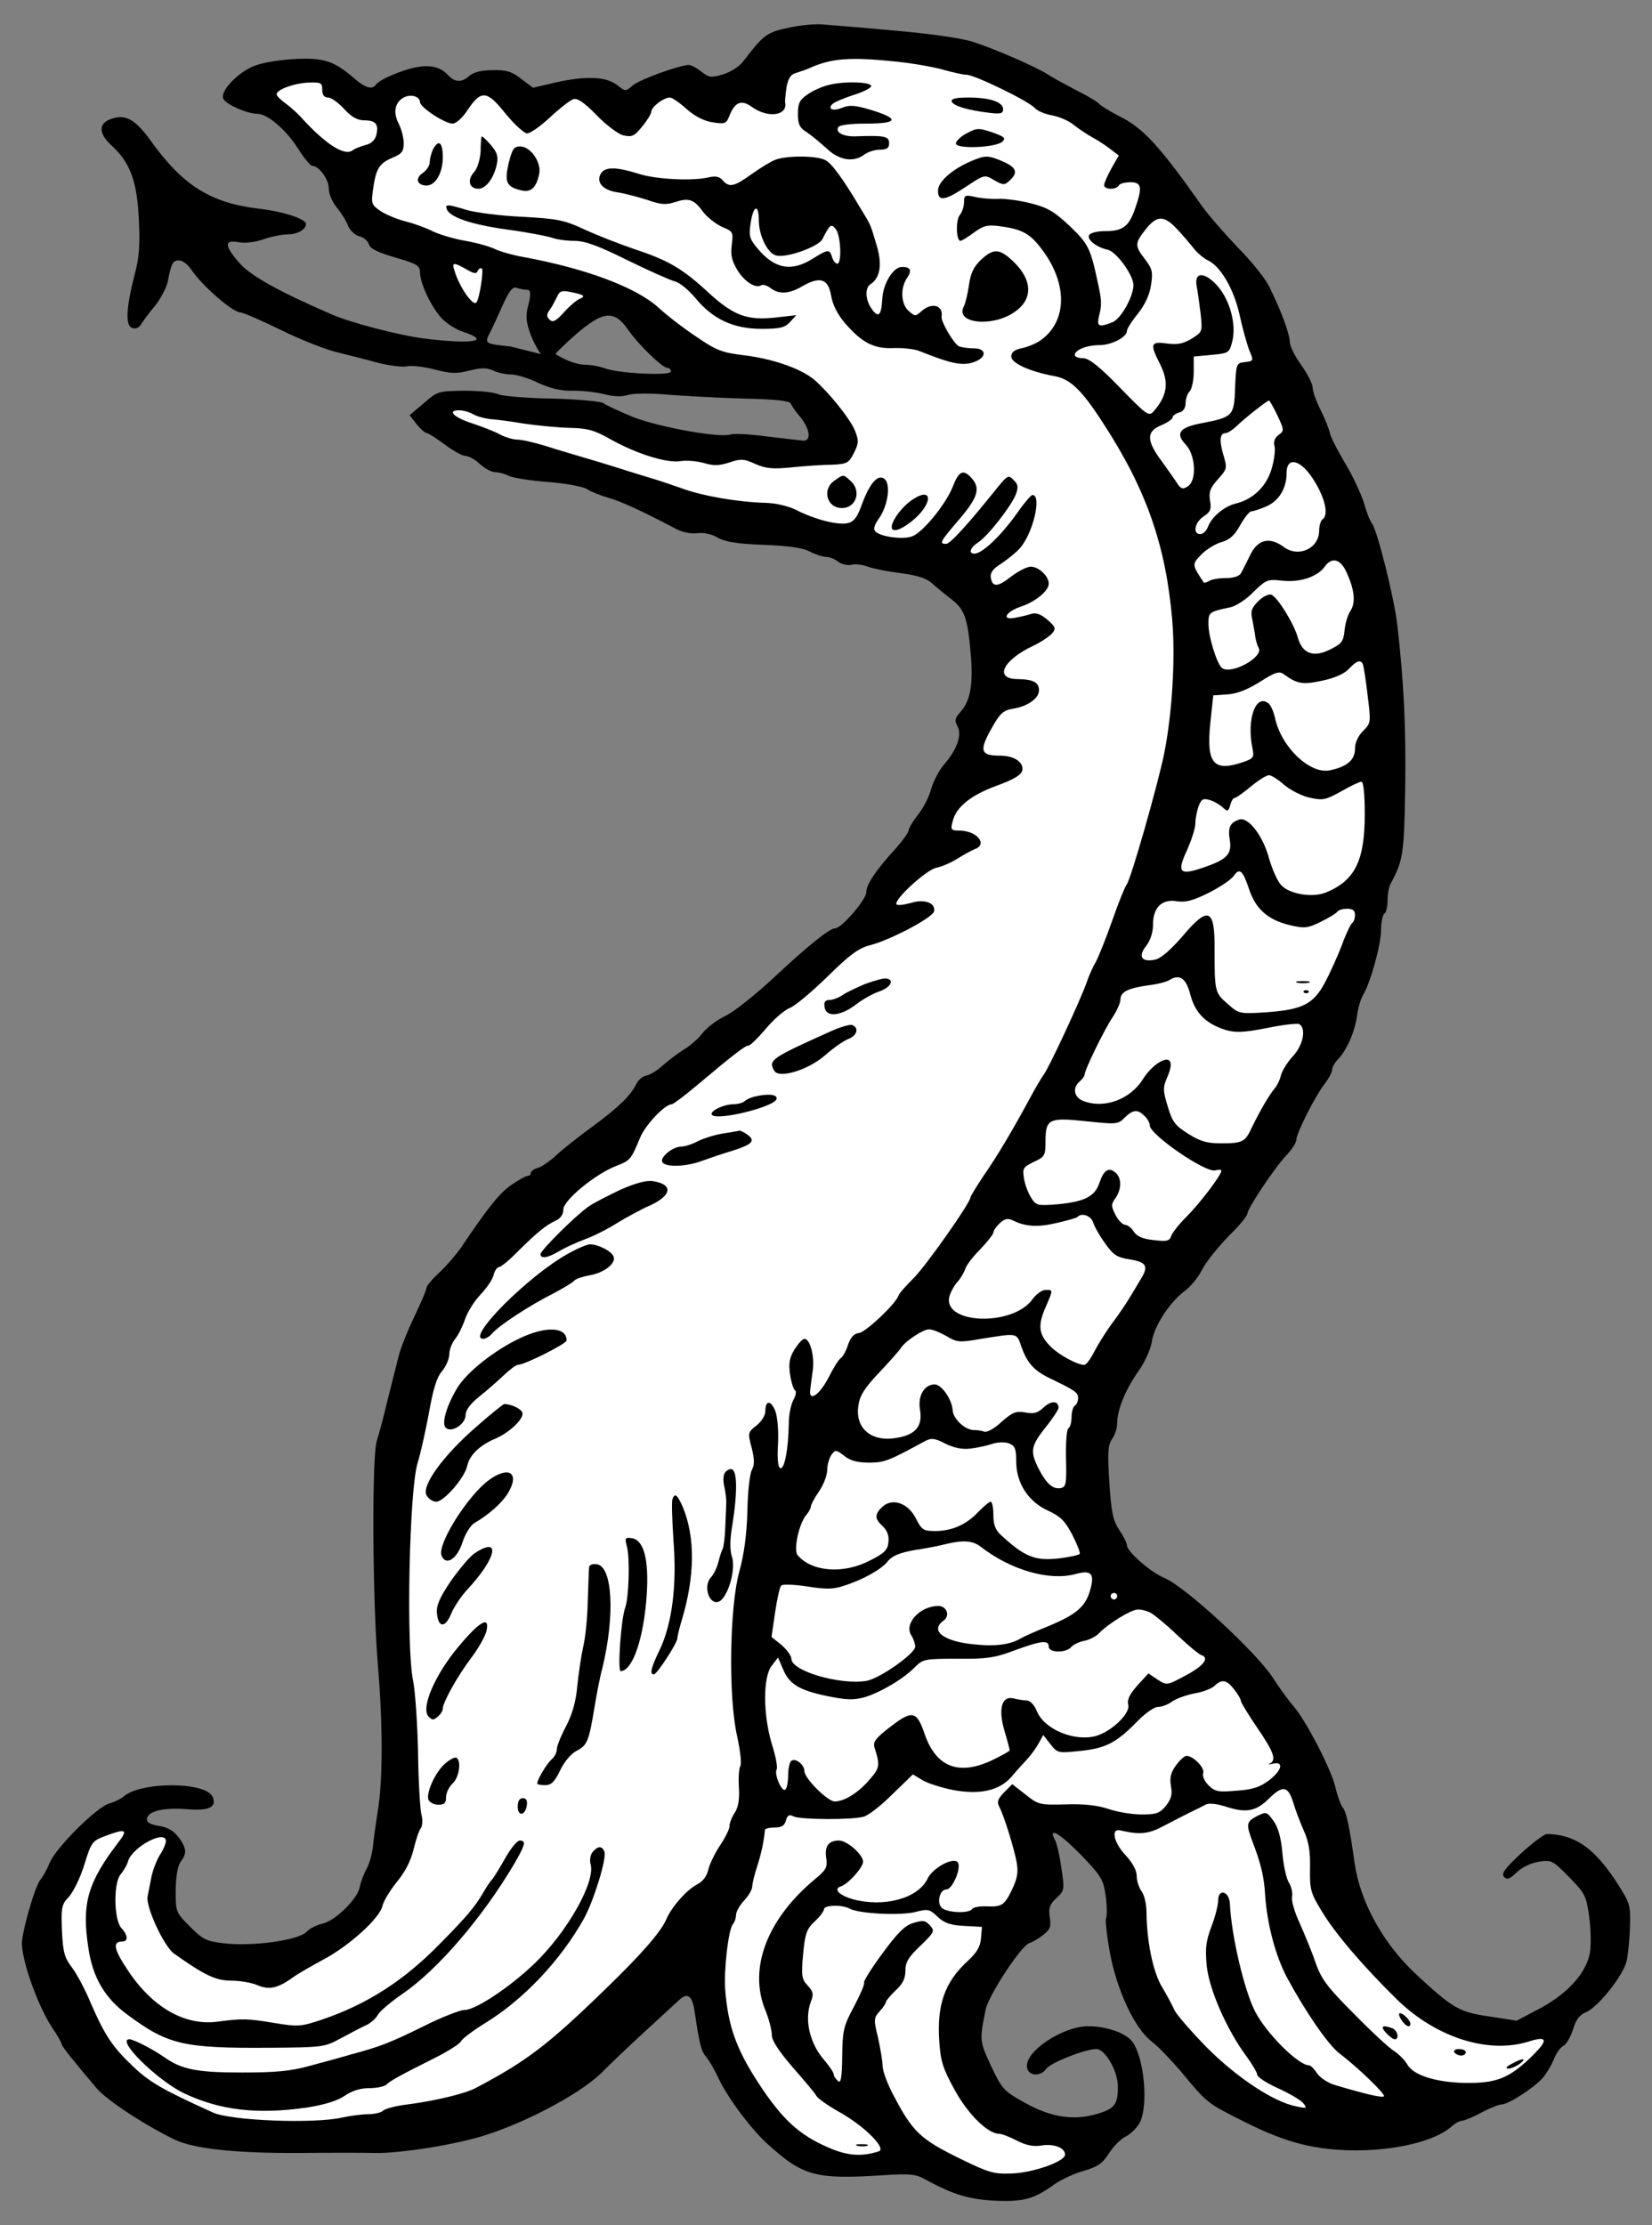
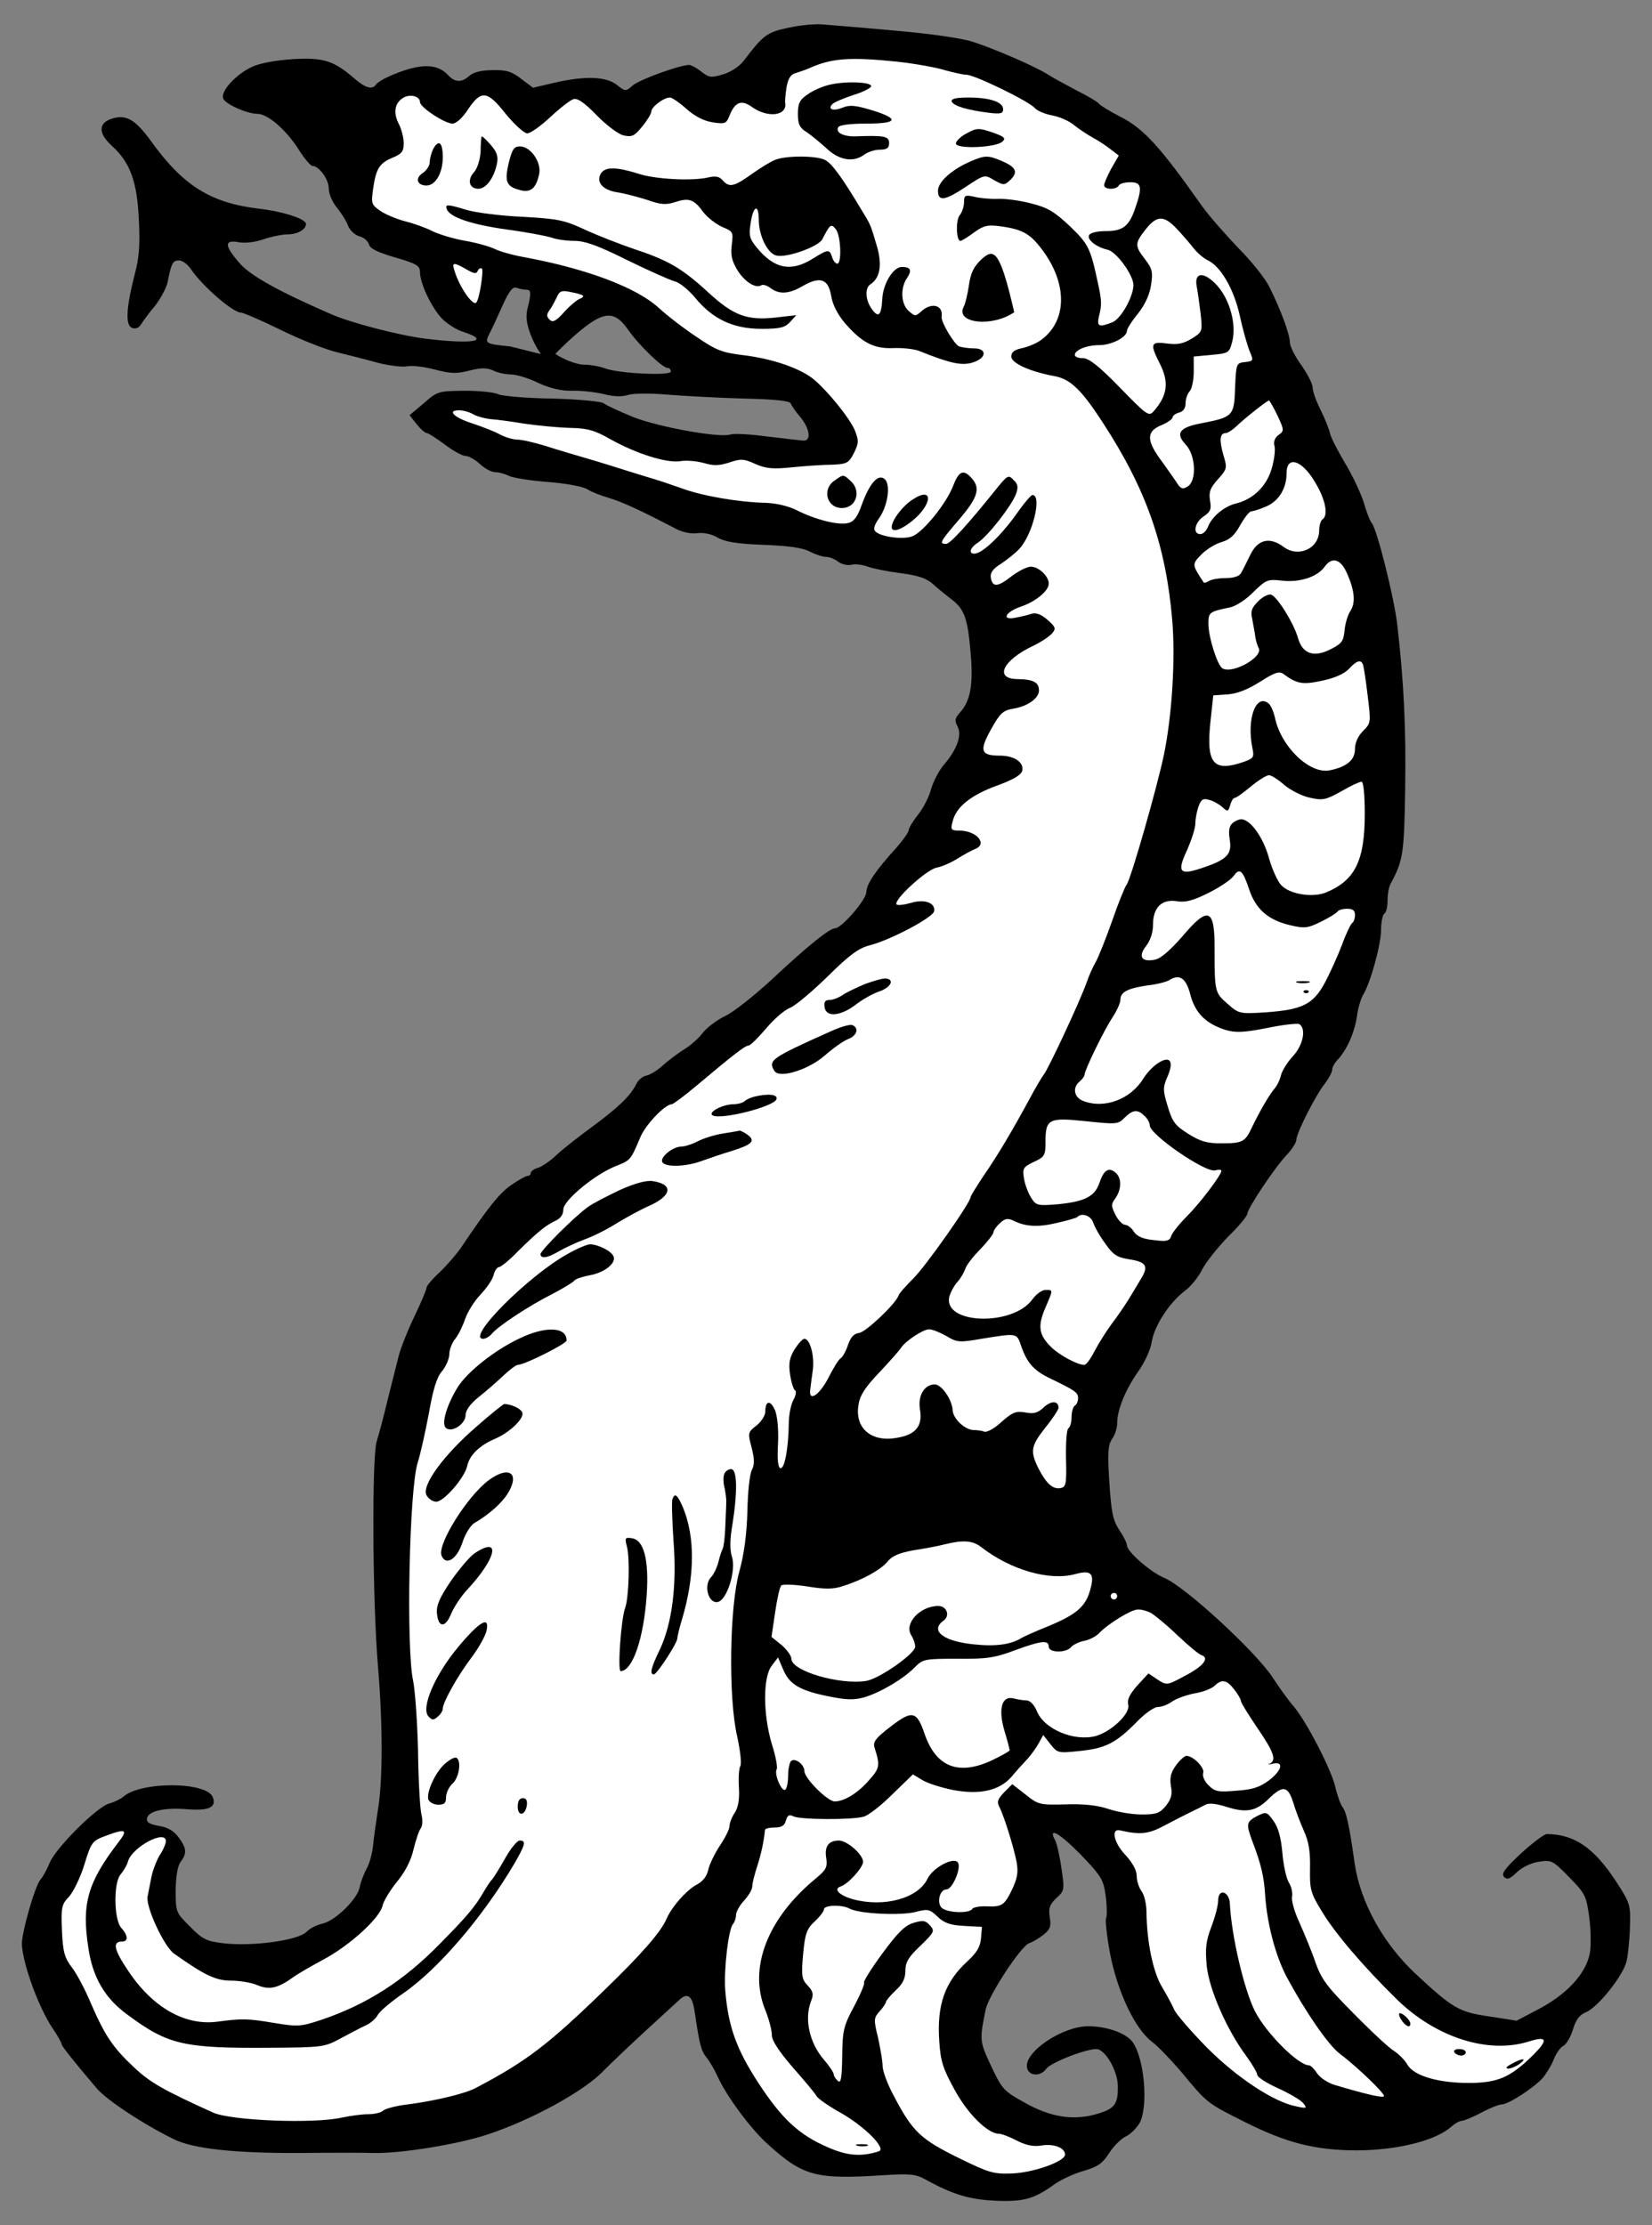
<svg xmlns="http://www.w3.org/2000/svg" version="1.1" viewBox="72 60.75 220.5 297" width="220.5" height="297">
  <rect x="72" y="60.75" width="220.5" height="297" fill="#808080" stroke="none" />
  <defs>
    <clipPath id="artboard_clip_path">
      <path d="M 72 60.75 L 292.5 60.75 L 292.5 346.5 L 279.972 357.75 L 72 357.75 Z" />
    </clipPath>
  </defs>
  <g id="Serpent_s_Head_Erased" stroke="none" stroke-opacity="1" fill-opacity="1" stroke-dasharray="none" fill="none">
    <title>Serpent's Head Erased</title>
    <g id="Serpent_s_Head_Erased_Art" clip-path="url(#artboard_clip_path)">
      <title>Art</title>
      <g id="Group_113">
        <g id="Graphic_174">
          <path d="M 177.195 64.462 C 174.325 65.071 173.89 65.419 171.238 68.898 C 170.716 69.593 169.542 70.376 168.498 70.68 C 166.889 71.159 166.628 71.115 165.585 70.289 C 164.976 69.811 164.237 69.419 163.976 69.419 C 162.758 69.419 157.323 71.376 156.453 72.159 C 155.496 72.985 155.496 72.985 154.322 72.072 C 152.887 70.941 150.017 70.854 145.93 71.811 L 143.147 72.463 L 141.582 71.289 C 140.321 70.289 139.581 70.072 137.755 70.115 C 136.277 70.115 135.233 70.376 134.668 70.854 C 133.624 71.811 132.711 71.768 131.798 70.767 C 130.276 69.115 127.841 69.202 123.84 70.985 C 123.057 71.333 122.318 71.811 122.188 72.028 C 121.709 72.768 120.753 72.507 119.274 71.202 C 116.535 68.854 115.23 68.419 111.143 68.637 C 108.751 68.811 106.751 69.159 105.62 69.68 C 103.49 70.68 101.403 72.942 101.794 73.898 C 102.055 74.638 104.968 75.942 106.36 75.942 C 107.708 75.942 110.143 78.029 111.795 80.595 C 112.578 81.856 113.448 82.899 113.708 82.899 C 114.578 82.899 115.883 84.682 115.883 85.9 C 115.883 86.639 116.361 87.726 116.97 88.465 C 117.535 89.161 118.231 90.248 118.448 90.857 C 118.709 91.509 119.361 92.118 119.97 92.292 C 120.535 92.422 121.101 92.901 121.231 93.336 C 121.362 93.944 122.405 94.423 124.753 95.118 C 127.623 95.945 128.058 96.206 128.058 97.075 C 128.058 98.554 129.537 101.684 130.928 103.206 C 131.624 103.946 132.928 104.772 133.798 105.033 C 137.668 106.294 135.059 106.729 128.71 105.946 C 125.275 105.511 118.709 103.815 116.1 102.641 C 109.099 99.597 105.36 97.51 103.925 95.814 C 101.924 93.51 101.924 92.727 103.838 93.075 C 104.707 93.249 106.055 93.075 107.186 92.683 C 108.186 92.335 109.664 92.031 110.404 92.031 C 111.708 92.031 112.839 91.379 112.839 90.64 C 112.839 89.987 109.882 88.987 106.49 88.596 C 100.055 87.813 96.402 85.508 92.097 79.508 C 90.01 76.638 88.749 75.942 86.792 76.638 C 85.096 77.247 85.14 78.595 86.966 80.247 C 89.357 82.421 90.314 84.987 90.532 90.074 C 90.705 93.336 90.575 95.162 90.01 97.249 C 88.836 101.815 88.705 104.163 89.618 104.511 C 90.14 104.685 90.532 104.511 90.836 104.033 C 91.097 103.598 91.923 102.467 92.706 101.554 C 93.445 100.597 94.184 99.206 94.358 98.467 C 94.88 95.858 95.054 95.51 95.88 95.51 C 96.358 95.51 97.054 96.032 97.489 96.684 C 99.011 98.945 103.098 102.467 104.142 102.467 C 104.446 102.467 106.881 103.511 109.534 104.815 C 112.186 106.12 115.622 107.468 117.187 107.816 C 118.753 108.207 121.188 108.816 122.579 109.207 C 124.014 109.555 125.71 109.772 126.319 109.642 C 126.928 109.512 128.623 109.686 130.058 110.077 C 132.189 110.642 132.972 110.642 134.668 110.207 C 136.233 109.816 136.972 109.816 137.842 110.207 C 138.451 110.512 139.538 110.729 140.19 110.729 C 140.886 110.729 142.538 111.207 143.843 111.86 C 145.495 112.599 146.93 112.947 148.365 112.903 C 149.496 112.86 151.409 113.077 152.54 113.338 C 153.844 113.686 155.018 113.73 155.801 113.469 C 156.453 113.251 158.758 113.208 161.106 113.425 C 163.367 113.599 167.976 113.86 171.325 113.947 C 175.412 114.034 177.412 114.251 177.543 114.599 C 177.63 114.86 178.195 115.686 178.76 116.339 C 180.152 117.991 180.326 119.687 179.152 119.556 C 178.673 119.513 176.456 119.252 174.238 118.991 C 172.02 118.687 169.933 118.6 169.542 118.73 C 168.194 119.252 159.975 117.773 156.54 116.425 C 154.627 115.643 152.844 114.817 152.54 114.556 C 152.235 114.338 149.191 114.034 145.713 113.947 C 142.234 113.903 139.016 113.599 138.538 113.382 C 138.059 113.121 136.059 112.903 134.059 112.903 C 130.537 112.947 130.406 112.947 128.58 114.556 L 126.667 116.165 L 127.623 117.382 C 128.145 118.034 128.754 118.556 128.971 118.556 C 129.189 118.556 130.232 119.252 131.363 120.078 C 132.45 120.904 133.711 121.6 134.102 121.6 C 134.537 121.6 135.407 122.078 136.059 122.687 C 136.711 123.296 137.625 123.774 138.103 123.774 C 138.581 123.774 139.407 123.992 139.886 124.253 C 140.408 124.513 142.756 124.905 145.104 125.079 C 147.452 125.253 149.8 125.688 150.365 126.035 C 150.887 126.383 152.192 126.905 153.279 127.21 C 155.018 127.731 157.323 128.775 162.323 131.384 C 163.193 131.819 164.324 132.036 165.15 131.906 C 165.976 131.819 167.02 132.036 167.802 132.515 C 168.803 133.08 170.411 133.341 173.934 133.471 C 177.238 133.602 179.195 133.863 180.108 134.384 C 180.891 134.776 181.848 135.08 182.282 135.08 C 182.717 135.08 183.457 135.384 183.891 135.732 C 184.37 136.08 185.152 136.254 185.674 136.124 C 186.153 135.993 187.153 136.124 187.848 136.385 C 188.544 136.645 190.501 137.037 192.24 137.254 C 194.545 137.559 195.676 137.95 196.458 138.646 C 197.067 139.211 198.198 140.124 198.937 140.69 C 200.72 142.037 201.155 143.212 201.546 147.821 C 201.937 152.039 201.546 154.3 200.154 155.822 C 199.459 156.605 199.372 156.909 199.806 157.692 C 200.415 158.866 199.763 160.736 198.024 162.779 C 197.328 163.562 196.589 165.04 196.284 166.041 C 196.023 167.084 195.241 168.606 194.545 169.476 C 193.849 170.345 193.284 171.302 193.284 171.563 C 193.284 171.824 192.545 172.868 191.632 173.911 C 188.892 176.912 187.631 178.781 187.631 179.825 C 187.631 180.825 184.326 184.652 183.457 184.652 C 182.717 184.652 179.804 187 175.064 191.435 C 172.76 193.566 169.933 195.827 168.803 196.349 C 167.628 196.914 166.28 197.958 165.759 198.654 C 165.237 199.349 164.106 200.349 163.28 200.828 C 162.454 201.35 161.193 202.306 160.454 202.958 C 159.758 203.611 158.758 204.219 158.279 204.306 C 157.801 204.393 157.192 204.872 156.931 205.437 C 156.149 207.002 154.583 208.524 151.105 211.09 C 149.322 212.394 147.148 214.09 146.321 214.873 C 145.495 215.656 144.365 216.438 143.843 216.612 C 143.277 216.743 142.843 217.091 142.843 217.308 C 142.843 217.525 142.669 217.699 142.408 217.699 C 142.19 217.699 141.234 218.221 140.234 218.917 C 138.712 219.961 137.19 221.83 133.537 227.266 C 132.972 228.092 131.711 229.571 130.711 230.527 C 129.71 231.44 128.928 232.397 128.928 232.614 C 128.928 232.875 128.232 234.528 127.362 236.354 C 126.493 238.137 125.493 240.615 125.188 241.833 C 124.884 243.007 124.232 245.66 123.71 247.703 C 123.231 249.747 122.579 252.182 122.275 253.139 C 121.623 255.313 121.709 274.315 122.449 283.143 C 123.101 290.839 123.101 298.362 122.449 302.276 C 122.188 303.928 121.883 306.102 121.796 307.059 C 121.709 308.015 121.362 309.363 120.97 310.103 C 120.579 310.798 120.144 311.929 120.014 312.625 C 119.709 314.234 116.752 317.104 115.056 317.495 C 114.274 317.669 113.317 318.147 112.926 318.582 C 111.795 319.756 105.577 320.582 101.707 320.104 C 99.576 319.843 99.011 319.582 97.359 317.886 C 95.489 316.016 95.445 315.973 95.445 313.06 C 95.489 311.146 95.706 309.798 96.097 309.276 C 96.967 308.102 96.924 307.45 95.837 305.972 C 95.184 305.102 94.358 304.624 93.184 304.45 C 91.967 304.232 91.532 303.971 91.619 303.45 C 91.793 302.45 93.967 301.971 97.054 302.232 C 99.881 302.45 100.924 301.971 100.402 300.623 C 99.62 298.536 90.836 298.492 88.488 300.536 C 88.14 300.841 87.27 301.275 86.618 301.449 C 85.009 301.841 79.443 307.363 78.617 309.407 C 78.269 310.277 77.704 311.277 77.399 311.625 C 76.66 312.451 74.834 318.886 74.921 320.321 C 75.095 323.061 77.182 328.714 79.008 331.453 C 79.704 332.453 80.226 333.41 80.226 333.584 C 80.226 333.845 81.791 335.802 84.922 339.498 C 86.27 341.063 91.14 344.281 95.228 346.281 C 97.793 347.542 103.359 348.151 111.969 348.108 C 116.144 348.064 120.622 348.064 121.927 348.108 C 125.362 348.195 133.015 346.977 136.972 345.672 C 142.973 343.716 150.148 339.759 152.626 337.063 C 153.366 336.323 155.714 334.062 157.845 332.105 C 160.019 330.105 162.149 328.148 162.628 327.714 C 163.758 326.627 164.411 327.105 164.715 329.236 C 165.367 333.627 165.585 334.497 166.28 335.323 C 166.672 335.802 167.368 336.976 167.802 337.932 C 168.933 340.454 172.02 344.629 174.238 346.716 C 179.195 351.238 180.761 351.673 190.066 351.064 C 193.458 350.847 194.241 350.934 195.502 351.63 C 199.285 353.717 201.502 354.369 205.372 354.5 C 208.764 354.587 210.112 354.195 212.808 352.238 C 213.634 351.673 215.374 350.847 216.635 350.499 C 218.548 349.934 219.157 349.499 220.026 348.151 C 220.592 347.238 221.635 346.194 222.288 345.89 C 222.94 345.585 223.766 344.716 224.157 344.02 C 225.288 341.672 224.723 335.41 223.157 333.28 C 222.288 332.105 219.722 331.192 217.244 331.192 C 213.852 331.192 208.808 334.541 209.069 336.628 C 209.199 337.845 210.851 337.976 211.634 336.889 C 212.199 336.062 216.852 334.236 218.331 334.236 C 219.505 334.236 221.201 337.15 221.201 339.193 C 221.244 341.628 220.766 342.237 218.287 342.933 C 215.243 343.803 212.199 343.324 208.808 341.411 C 205.981 339.846 205.764 339.628 204.285 336.497 C 202.763 333.193 202.72 333.149 203.546 329.018 C 203.894 327.148 208.286 320.452 209.373 320.104 C 209.808 319.973 210.677 319.452 211.286 318.973 C 212.156 318.278 212.33 317.886 212.112 316.625 C 211.939 315.451 212.069 314.973 212.982 314.103 C 214.069 313.103 214.113 313.016 213.678 310.146 C 213.46 308.537 213.069 306.841 212.852 306.406 C 211.808 304.493 213.373 305.363 216.243 308.276 C 219.07 311.233 219.287 311.625 219.592 313.886 C 219.766 315.234 219.766 316.538 219.635 316.756 C 219.505 316.973 219.722 319.104 220.157 321.452 C 221.114 326.496 223.462 331.497 225.723 333.236 C 226.506 333.801 228.245 335.628 229.593 337.193 C 233.159 341.498 233.028 341.411 238.246 344.02 C 243.725 346.76 247.465 347.716 252.944 347.76 C 258.379 347.76 263.597 346.499 265.728 344.585 C 266.206 344.151 266.859 343.803 267.163 343.803 C 267.424 343.803 268.598 343.324 269.729 342.716 C 270.859 342.107 272.077 341.628 272.425 341.628 C 273.338 341.628 276.729 339.411 277.904 338.106 C 278.382 337.541 279.078 336.41 279.382 335.628 C 279.686 334.845 280.252 334.019 280.687 333.801 C 281.078 333.584 281.643 332.627 281.947 331.627 C 282.339 330.323 282.817 329.67 283.687 329.322 C 285.339 328.627 288.731 324.322 289.122 322.452 C 289.296 321.626 289.514 319.582 289.557 317.93 C 289.644 315.016 289.601 314.799 287.774 311.972 C 284.774 307.363 282.165 305.58 278.469 305.537 C 278.121 305.537 276.556 306.711 274.99 308.146 C 272.816 310.19 272.338 310.842 272.772 311.277 C 273.164 311.668 273.555 311.538 274.468 310.624 C 275.164 309.972 276.425 309.363 277.425 309.233 C 279.078 308.972 279.252 309.059 281.426 311.277 C 283.556 313.451 283.73 313.755 284.122 316.625 C 284.339 318.278 284.383 320.452 284.209 321.408 C 283.687 324.235 281.034 327.061 276.99 329.105 L 274.425 330.453 L 270.816 329.888 C 266.772 329.322 265.902 328.801 260.988 324.235 C 256.64 320.191 253.553 314.625 252.813 309.45 C 252.074 304.232 251.683 302.536 251.204 301.971 C 250.944 301.623 250.509 300.449 250.248 299.319 C 249.726 296.971 246.334 290.404 244.595 288.404 C 243.943 287.665 242.725 285.969 241.855 284.621 C 239.551 281.142 230.202 272.533 227.419 271.359 C 225.592 270.619 222.418 267.836 222.418 267.01 C 222.418 266.706 221.94 265.749 221.375 264.923 C 220.548 263.662 220.331 262.618 220.07 258.618 C 219.809 254.617 219.896 253.617 220.418 252.834 C 220.809 252.313 221.114 251.356 221.114 250.704 C 221.114 248.921 222.201 246.268 223.897 243.833 C 224.766 242.659 225.592 240.833 225.723 239.876 C 226.071 237.702 228.028 234.702 230.028 233.136 C 230.897 232.527 231.985 231.179 232.463 230.179 C 232.985 229.179 234.55 227.222 235.942 225.787 C 237.377 224.396 238.507 223.004 238.507 222.7 C 238.507 222.048 242.203 216.482 243.769 214.873 C 244.464 214.134 245.03 213.221 245.03 212.873 C 245.03 212.003 247.595 206.915 248.856 205.35 C 249.378 204.654 249.813 203.828 249.813 203.524 C 249.813 203.176 250.161 202.567 250.596 202.132 C 251.77 200.871 252.813 198.523 253.118 196.392 C 253.248 195.305 253.64 194.044 253.944 193.522 C 254.901 192 256.336 186.826 256.336 184.869 C 256.336 183.826 256.553 182.825 256.77 182.695 C 257.031 182.564 257.205 181.738 257.205 180.912 C 257.205 180.086 257.379 179.086 257.64 178.651 C 259.249 175.651 259.423 174.781 259.553 166.128 C 259.684 157.996 259.379 151.778 258.51 144.212 C 258.118 140.646 255.814 131.471 255.118 130.601 C 254.857 130.297 254.379 129.079 254.031 127.818 C 253.64 126.601 252.552 124.253 251.552 122.6 C 250.596 120.991 249.639 119.165 249.509 118.556 C 249.378 117.947 248.813 116.556 248.248 115.425 C 247.682 114.295 247.204 112.99 247.204 112.468 C 247.204 111.99 246.508 110.642 245.682 109.468 C 244.856 108.338 244.16 106.946 244.16 106.424 C 244.16 105.381 242.986 102.163 241.421 99.032 C 240.899 97.945 239.029 95.597 237.246 93.814 C 235.507 91.988 233.333 89.509 232.463 88.291 C 226.853 80.334 224.636 77.855 221.375 76.246 C 220.026 75.551 218.852 74.811 218.679 74.594 C 218.548 74.377 217.244 73.594 215.765 72.855 C 214.287 72.072 212.591 71.159 211.982 70.767 C 210.504 69.767 204.938 67.332 201.85 66.332 C 200.415 65.854 196.11 65.245 191.632 64.854 C 187.414 64.462 183.065 64.114 181.978 64.027 C 180.891 63.897 178.76 64.114 177.195 64.462 Z M 142.277 99.423 C 142.799 99.423 142.886 99.728 142.625 101.032 C 142.451 101.945 141.964 102.745 142.586 104.724 C 143.209 106.703 144.202 108.011 144.202 108.011 L 140.103 106.99 C 136.711 106.642 136.668 106.598 137.364 105.207 C 137.712 104.554 138.494 102.859 139.103 101.467 C 139.973 99.554 140.451 98.988 140.929 99.162 C 141.321 99.293 141.929 99.423 142.277 99.423 Z M 155.844 104.772 C 157.236 106.772 160.41 109.859 161.106 109.859 C 161.367 109.859 161.541 110.077 161.541 110.338 C 161.541 110.947 154.496 110.599 152.713 109.903 C 152.018 109.642 150.8 109.425 150.017 109.425 C 148.843 109.425 147.071 108.62 146.158 108.011 C 146.071 107.968 146.756 107.337 147.843 106.294 C 152.322 102.206 153.844 101.902 155.844 104.772 Z" fill="black" />
        </g>
        <g id="Graphic_173">
          <path d="M 191.762 68.985 C 194.154 69.246 197.024 69.767 198.111 70.115 C 199.241 70.42 200.502 70.724 200.981 70.724 C 202.068 70.724 209.416 74.29 210.156 75.203 C 210.46 75.551 211.504 75.986 212.46 76.159 C 213.417 76.333 214.721 76.899 215.374 77.464 C 216.026 77.986 217.157 78.725 217.852 79.116 C 218.592 79.508 219.635 80.203 220.244 80.682 L 221.331 81.508 L 220.331 83.247 C 219.809 84.204 219.374 85.204 219.374 85.465 C 219.374 86.074 220.983 86.117 221.331 85.508 C 221.461 85.248 222.157 85.074 222.896 85.074 C 224.375 85.074 224.505 85.726 223.505 88.596 C 222.679 90.987 221.853 91.596 219.548 91.596 C 218.505 91.596 217.548 91.814 217.374 92.118 C 217.026 92.683 218.287 93.727 219.809 94.075 C 220.983 94.292 223.288 97.467 223.288 98.815 C 223.244 100.423 221.592 103.337 220.461 103.772 C 218.679 104.467 218.374 104.337 218.679 102.989 C 219.07 101.467 219.07 100.902 218.548 98.554 C 217.548 93.857 217.287 93.336 214.808 90.944 C 212.721 88.987 211.852 88.465 209.634 87.9 C 208.155 87.509 206.155 87.248 205.198 87.291 C 204.285 87.335 202.85 87.204 202.111 87.03 C 200.807 86.726 200.676 86.813 200.676 87.726 C 200.676 88.291 200.415 89.118 200.067 89.509 C 199.546 90.248 199.633 92.901 200.198 92.901 C 200.372 92.901 201.198 92.379 202.024 91.77 C 203.285 90.857 203.807 90.727 205.459 90.944 C 208.677 91.379 209.634 91.988 211.504 94.64 C 214.504 99.032 214.287 103.641 211.025 106.076 C 210.417 106.555 209.243 107.033 208.46 107.207 C 207.416 107.424 206.981 107.729 206.981 108.338 C 206.981 109.207 209.416 110.338 212.721 110.947 C 214.852 111.338 216.33 112.729 219.2 117.165 C 224.984 126.035 227.593 133.471 228.462 143.472 C 228.897 148.647 228.462 155.996 227.375 161.388 C 226.506 165.606 222.94 178.129 222.375 178.825 C 222.157 179.086 221.288 181.216 220.461 183.608 C 219.635 185.956 218.635 188.435 218.287 189.087 C 217.896 189.739 217.331 191 217.026 191.913 C 216.2 194.262 211.939 203.437 211.286 204.219 C 211.025 204.567 210.199 205.959 209.503 207.263 C 207.199 211.525 205.198 214.916 203.329 217.612 C 202.372 219.047 201.546 220.395 201.546 220.526 C 201.546 221.265 195.502 229.831 193.893 231.397 C 192.936 232.353 192.023 233.354 191.936 233.658 C 191.545 234.789 187.588 238.528 186.674 238.659 C 185.979 238.746 185.544 239.224 185.196 240.224 C 184.935 241.05 184.5 241.833 184.239 242.007 C 183.935 242.181 183.196 243.398 182.543 244.703 C 181.326 247.008 179.891 247.921 180.152 246.181 C 180.195 245.703 180.369 244.529 180.5 243.529 C 180.717 241.659 180.108 239.441 179.369 239.441 C 179.108 239.441 178.543 240.094 178.065 240.833 C 177.369 241.963 177.238 242.703 177.456 244.225 C 177.63 245.312 177.934 246.225 178.108 246.312 C 178.325 246.399 178.238 247.008 177.891 247.616 C 177.543 248.269 177.282 249.66 177.282 250.747 C 177.238 254.095 176.717 256.878 176.151 256.704 C 175.847 256.618 175.716 255.487 175.847 253.4 C 175.934 251.573 175.76 249.747 175.456 249.008 C 174.847 247.573 174.151 247.66 174.151 249.138 C 174.151 249.66 173.629 250.486 172.977 251.008 C 171.803 251.921 171.803 252.008 172.325 253.965 C 172.716 255.53 172.716 256.226 172.368 256.922 C 172.064 257.444 171.803 259.922 171.759 262.444 C 171.672 265.532 171.325 268.184 170.672 270.532 C 169.368 275.272 169.194 287.448 170.411 292.579 C 170.803 294.448 171.02 296.188 170.803 296.492 C 170.629 296.797 170.542 298.101 170.629 299.362 C 170.716 300.928 170.542 301.971 170.064 302.71 C 169.672 303.276 169.368 304.102 169.368 304.493 C 169.368 304.885 168.803 306.015 168.107 307.059 C 167.411 308.102 166.715 309.537 166.541 310.277 C 166.367 311.146 165.802 311.885 165.019 312.277 C 163.628 313.016 161.628 315.277 160.932 316.93 C 160.193 318.625 157.584 321.626 152.626 326.409 C 145.147 333.671 142.234 335.889 135.537 339.411 C 134.102 340.193 130.058 341.15 126.406 341.628 C 124.884 341.802 123.405 342.194 123.144 342.455 C 122.884 342.716 121.97 342.933 121.144 342.933 C 120.275 342.933 118.753 343.15 117.709 343.368 C 114.013 344.237 102.837 343.803 100.446 342.716 C 93.706 339.672 92.01 338.672 89.879 336.671 C 87.053 334.019 86.009 332.453 84.139 328.148 C 83.4 326.366 82.27 324.235 81.617 323.365 C 80.617 322.061 80.4 321.321 80.269 318.452 C 80.139 315.277 80.226 314.929 81.226 313.886 C 81.791 313.233 82.748 311.32 83.27 309.581 C 84.183 306.624 84.313 306.45 86.053 305.798 C 88.836 304.754 89.14 304.928 87.749 306.711 C 83.705 312.016 82.878 314.842 83.792 320.713 C 84.357 324.67 86.009 327.496 89.097 329.714 C 94.445 333.671 96.532 334.149 108.056 334.062 C 115.013 334.019 115.317 333.975 117.405 332.845 C 118.622 332.192 120.101 331.41 120.753 331.105 C 121.405 330.844 122.144 330.192 122.405 329.714 C 122.666 329.192 124.188 327.931 125.753 326.844 C 130.45 323.626 136.407 316.669 140.625 309.537 C 142.103 306.972 142.277 306.406 141.364 306.406 C 141.016 306.406 140.103 307.537 139.364 308.885 C 138.581 310.277 137.798 311.494 137.668 311.625 C 137.494 311.755 136.972 312.538 136.494 313.364 C 135.407 315.234 134.32 316.538 130.754 320.147 C 125.927 325.105 120.97 328.279 114.926 330.323 C 112.186 331.236 111.795 331.279 108.621 330.757 C 105.012 330.149 104.272 330.149 101.011 330.584 C 96.706 331.149 92.401 328.714 89.14 323.844 C 87.183 320.93 86.966 319.887 88.314 319.887 C 89.14 319.887 89.097 319.06 88.183 318.06 C 87.183 316.93 87.14 312.016 88.096 310.929 C 88.488 310.45 88.966 309.668 89.097 309.146 C 89.705 307.233 94.141 304.885 94.141 306.493 C 94.141 306.798 93.793 307.668 93.315 308.363 C 92.88 309.103 92.401 310.364 92.227 311.19 C 92.053 312.016 91.836 313.233 91.706 313.842 C 91.401 315.19 93.88 320.539 95.228 321.495 C 99.272 324.365 100.794 325.105 102.837 325.105 C 103.968 325.105 105.577 325.365 106.36 325.713 C 107.925 326.366 109.056 326.148 111.099 324.67 C 111.752 324.191 113.578 323.148 115.187 322.278 C 118.622 320.452 122.71 316.756 123.057 315.103 C 123.188 314.495 124.058 313.06 124.971 311.929 C 126.058 310.624 126.841 309.103 127.188 307.624 C 127.493 306.363 127.928 305.058 128.145 304.798 C 128.406 304.45 128.449 303.667 128.232 302.841 C 128.058 302.058 127.841 298.275 127.797 294.448 C 127.71 290.622 127.406 286.404 127.145 285.099 C 126.188 280.708 126.623 259.4 127.754 255.965 C 128.102 254.878 128.754 251.965 129.232 249.443 C 129.797 246.225 130.276 244.572 131.015 243.746 C 131.537 243.094 131.972 242.094 131.972 241.485 C 131.972 240.92 132.32 239.963 132.798 239.398 C 133.233 238.833 133.798 237.659 134.102 236.745 C 134.407 235.876 135.276 234.441 136.103 233.571 C 136.929 232.701 137.755 231.527 137.885 230.919 C 138.016 230.353 138.364 229.875 138.581 229.875 C 138.842 229.875 139.973 228.962 141.103 227.788 C 143.843 225.092 144.843 224.309 146.104 223.7 C 146.8 223.396 147.191 222.874 147.191 222.178 C 147.191 220.961 151.452 217.439 154.279 216.351 C 156.149 215.612 156.192 215.569 157.453 212.568 C 158.149 210.872 160.758 208.133 161.671 208.133 C 161.845 208.133 163.367 207.002 165.019 205.611 C 169.933 201.48 171.455 200.306 171.89 200.306 C 172.151 200.306 173.151 199.306 174.195 198.088 C 175.238 196.827 176.673 195.566 177.456 195.262 C 178.195 194.957 180.456 193.044 182.5 191.044 C 185.413 188.174 186.587 187.304 188.109 186.913 C 190.849 186.217 196.502 183.217 196.676 182.391 C 196.893 181.26 195.415 180.695 193.588 181.26 C 192.675 181.521 191.849 181.608 191.675 181.477 C 191.153 180.956 195.589 176.868 196.98 176.564 C 197.719 176.433 198.98 175.868 199.806 175.346 C 200.633 174.824 201.676 174.259 202.111 174.085 C 203.894 173.433 202.372 171.607 200.024 171.607 C 198.937 171.607 198.85 171.476 199.154 170.389 C 199.589 168.476 201.589 166.867 205.068 165.606 C 207.329 164.78 208.329 164.171 208.46 163.562 C 208.634 162.475 207.373 161.605 205.459 161.605 C 202.894 161.605 202.676 160.953 204.285 158.083 C 205.459 155.952 205.894 155.561 207.199 155.344 C 209.156 155.039 210.677 153.952 210.677 152.908 C 210.677 151.821 209.938 151.43 207.851 151.387 C 204.633 151.387 205.807 148.864 209.982 146.908 C 210.982 146.429 212.069 145.69 212.417 145.299 C 212.982 144.647 212.895 144.429 211.808 143.472 C 210.938 142.733 210.286 142.472 209.634 142.69 C 209.112 142.864 208.155 143.081 207.46 143.212 C 205.59 143.559 206.242 142.385 208.329 141.69 C 210.243 141.037 211.982 139.602 211.982 138.646 C 211.982 137.646 210.634 136.385 209.59 136.385 C 209.069 136.385 207.894 136.993 206.981 137.689 C 205.155 139.124 204.459 139.168 204.242 137.82 C 204.155 137.211 204.546 136.645 205.546 136.037 C 206.329 135.515 207.46 134.645 208.025 134.036 C 209.851 132.123 211.112 126.818 209.808 126.818 C 209.59 126.818 208.547 128.079 207.46 129.645 C 205.459 132.384 203.068 134.645 202.068 134.645 C 201.198 134.645 201.502 133.819 202.589 133.123 C 203.894 132.254 206.981 128.297 207.59 126.731 C 207.938 125.775 207.894 125.383 207.286 124.818 C 206.633 124.122 206.503 124.166 205.242 125.688 C 201.068 130.906 198.806 133.341 198.285 133.341 C 197.328 133.341 197.415 133.123 200.024 130.079 C 202.546 127.123 202.894 125.905 201.676 124.557 C 200.589 123.339 199.98 123.6 199.198 125.644 C 198.328 127.905 195.328 131.645 193.849 132.297 C 192.675 132.819 189.588 132.428 188.849 131.688 C 188.544 131.384 188.675 130.862 189.283 129.992 C 190.501 128.34 190.936 125.383 190.066 124.687 C 189.196 123.948 188.066 125.253 187.022 128.123 C 186.457 129.732 185.979 130.384 185.196 130.558 C 183.935 130.906 180.717 130.079 178.282 128.818 C 177.238 128.297 175.586 127.905 174.151 127.862 C 170.585 127.775 165.715 126.949 162.932 125.905 C 161.584 125.427 159.888 124.861 159.149 124.644 C 158.453 124.427 156.975 123.992 155.888 123.644 C 154.801 123.296 152.453 122.557 150.67 122.035 C 148.887 121.513 146.234 120.73 144.756 120.252 C 143.321 119.817 141.669 119.426 141.06 119.426 C 140.494 119.426 139.451 119.121 138.712 118.73 C 138.016 118.339 136.32 117.687 135.016 117.252 C 132.58 116.469 131.624 115.512 133.276 115.512 C 133.798 115.512 134.624 115.73 135.146 116.034 C 135.668 116.339 136.711 116.599 137.407 116.686 C 138.146 116.73 140.19 116.991 141.973 117.295 C 143.756 117.556 146.495 117.817 148.061 117.86 C 150.365 117.904 151.365 118.165 153.409 119.339 C 156.975 121.339 161.019 122.6 162.845 122.296 C 163.671 122.165 165.063 122.296 165.976 122.557 C 167.281 122.948 168.02 122.905 169.368 122.47 C 170.89 121.948 171.325 121.991 172.846 122.687 C 174.238 123.296 175.151 123.383 177.717 123.122 C 179.456 122.948 181.891 122.774 183.065 122.774 C 185.065 122.687 185.283 122.557 185.979 121.209 C 186.631 119.904 186.631 119.556 186.109 118.208 C 185.413 116.556 182.587 113.077 180.674 111.425 C 178.891 109.946 175.195 108.642 171.281 108.164 C 168.368 107.816 167.585 107.511 164.932 105.685 C 163.28 104.598 160.975 102.815 159.845 101.771 C 156.844 99.075 150.191 96.597 141.973 95.075 C 140.451 94.814 138.668 94.292 138.059 93.988 C 137.451 93.683 135.668 93.162 134.146 92.901 C 132.58 92.64 130.624 92.031 129.797 91.64 C 128.971 91.205 127.319 90.596 126.101 90.292 C 124.927 89.987 123.362 89.335 122.71 88.857 C 121.579 88.074 121.536 87.9 121.796 85.987 C 122.188 83.247 122.623 82.552 124.362 81.812 C 125.623 81.291 125.884 80.986 125.884 79.856 C 125.884 79.116 125.58 77.942 125.188 77.203 C 124.449 75.725 124.71 74.42 125.884 73.768 C 126.841 73.246 128.058 73.637 128.058 74.377 C 128.058 75.072 131.363 77.247 132.406 77.247 C 132.885 77.247 133.755 76.464 134.45 75.377 C 136.233 72.724 137.016 72.811 139.494 75.942 C 140.668 77.377 141.973 78.551 142.364 78.551 C 142.799 78.551 144.147 77.594 145.452 76.377 C 146.713 75.203 148.104 74.116 148.539 73.985 C 149.061 73.811 149.974 74.42 151.626 76.116 C 152.887 77.42 154.496 78.638 155.192 78.812 C 156.323 79.073 156.671 78.942 157.714 77.638 C 158.366 76.855 158.932 75.942 158.932 75.638 C 158.932 75.029 160.584 73.768 161.41 73.768 C 161.715 73.768 162.715 74.464 163.628 75.29 C 164.715 76.246 165.933 76.899 167.107 77.073 C 168.759 77.334 168.933 77.247 169.324 76.29 C 170.064 74.377 170.933 73.985 172.368 75.029 C 174.499 76.551 177.108 76.203 176.804 74.464 C 176.76 74.246 176.847 73.29 176.977 72.42 C 177.195 71.202 177.543 70.68 178.195 70.507 C 178.717 70.333 179.543 70.072 180.021 69.854 C 182.978 68.506 185.5 68.332 191.762 68.985 Z" fill="#FFFFFF" />
        </g>
        <g id="Graphic_172">
-           <path d="M 115.013 72.724 C 115.013 73.42 115.274 73.768 115.796 73.768 C 116.187 73.768 117.187 74.464 117.926 75.29 C 118.927 76.377 119.709 76.812 120.622 76.812 C 122.144 76.812 122.579 77.334 122.231 78.768 C 122.057 79.464 121.536 79.943 120.753 80.116 C 120.101 80.29 119.361 80.595 119.057 80.812 C 118.013 81.638 115.448 79.986 112.317 76.551 C 111.708 75.855 110.665 74.942 110.056 74.507 C 109.447 74.072 108.925 73.55 108.925 73.333 C 108.925 72.681 111.404 71.811 113.317 71.768 C 114.839 71.724 115.013 71.811 115.013 72.724 Z" fill="#FFFFFF" />
-         </g>
+           </g>
        <g id="Graphic_171">
          <path d="M 229.115 91.335 C 229.854 92.118 230.854 93.292 231.332 93.901 C 231.811 94.51 232.637 95.205 233.159 95.466 C 234.898 96.249 236.681 99.293 237.464 102.815 C 237.855 104.641 238.464 106.772 238.768 107.555 C 239.333 108.903 239.333 108.946 238.159 109.077 C 237.029 109.207 236.985 109.251 236.855 112.512 C 236.724 116.295 236.594 116.425 232.289 117.252 C 229.376 117.817 228.854 118.6 230.289 120.122 C 231.593 121.513 231.767 124.948 230.506 125.688 C 229.897 126.079 229.636 125.992 229.202 125.383 C 228.941 124.948 227.984 123.6 227.114 122.383 C 224.984 119.556 224.984 118.339 226.984 117.513 C 227.81 117.165 228.506 116.686 228.506 116.469 C 228.506 116.252 228.897 115.947 229.376 115.817 C 229.941 115.686 230.245 115.208 230.245 114.556 C 230.245 113.99 230.506 113.251 230.81 112.947 C 231.071 112.686 231.332 111.512 231.332 110.381 L 231.332 108.338 L 233.68 108.12 C 235.985 107.903 236.072 107.859 236.463 106.381 C 237.072 104.076 236.159 100.728 234.42 98.815 C 232.724 96.988 231.376 97.032 231.724 98.945 C 231.854 99.554 232.072 101.206 232.245 102.554 C 232.506 105.033 232.506 105.033 231.071 105.946 C 229.897 106.642 229.202 106.772 227.767 106.598 C 225.592 106.294 225.462 106.642 226.767 109.207 C 228.071 111.729 227.854 113.512 225.984 115.643 C 225.332 116.382 225.071 116.165 221.461 112.468 C 218.679 109.599 217.331 108.555 216.548 108.555 C 215.939 108.555 215.461 108.381 215.461 108.12 C 215.461 107.468 217.026 106.816 218.722 106.816 C 220.331 106.816 222.418 105.772 222.418 104.902 C 222.418 104.641 223.07 103.598 223.897 102.598 C 224.853 101.38 225.462 100.032 225.636 98.771 C 225.897 97.075 225.81 96.64 224.853 95.379 C 223.418 93.553 223.462 93.205 224.94 91.335 C 226.419 89.466 227.375 89.466 229.115 91.335 Z" fill="#FFFFFF" />
        </g>
        <g id="Graphic_170">
          <path d="M 134.233 96.684 C 135.233 97.293 135.624 97.336 135.755 96.901 C 135.885 96.64 136.103 96.466 136.32 96.597 C 136.581 96.771 136.016 100.597 135.581 101.119 C 135.146 101.684 133.32 99.075 132.667 96.901 C 132.276 95.727 132.537 95.727 134.233 96.684 Z" fill="#FFFFFF" />
        </g>
        <g id="Graphic_169">
          <path d="M 149.8 100.206 C 149.93 100.336 149.713 100.51 149.365 100.641 C 149.017 100.771 148.061 101.554 147.278 102.424 C 146.191 103.641 145.756 103.815 145.365 103.424 C 144.93 102.989 144.93 102.728 145.365 102.119 C 145.669 101.728 146.06 100.945 146.321 100.423 C 146.669 99.597 146.974 99.467 148.148 99.728 C 148.93 99.858 149.67 100.076 149.8 100.206 Z" fill="#FFFFFF" />
        </g>
        <g id="Graphic_168">
          <path d="M 242.508 116.208 C 243.421 118.165 243.421 118.252 242.638 118.817 C 242.16 119.165 241.942 119.73 242.116 120.296 C 242.247 120.817 242.073 122.165 241.725 123.339 C 241.029 125.688 239.246 127.383 236.985 127.949 C 235.463 128.297 233.767 129.688 233.246 131.036 C 233.028 131.601 232.593 132.036 232.202 132.036 C 231.158 132.036 231.463 130.471 232.637 129.688 C 233.55 129.079 233.724 128.731 233.506 127.557 C 233.333 126.427 233.506 125.905 234.55 124.731 C 235.811 123.339 235.811 123.209 235.289 121.47 C 234.724 119.513 234.811 118.556 235.594 118.556 C 235.855 118.556 236.463 118.165 236.985 117.687 C 237.942 116.73 241.116 114.208 241.377 114.208 C 241.464 114.208 241.986 115.121 242.508 116.208 Z" fill="#FFFFFF" />
        </g>
        <g id="Graphic_167">
          <path d="M 247.508 125.079 C 248.943 127.427 249.335 129.558 248.508 130.079 C 248.291 130.21 248.074 130.906 248.074 131.558 C 248.074 133.95 245.334 135.211 243.377 133.776 C 241.464 132.341 239.855 132.732 238.855 134.863 C 238.377 135.819 237.855 136.906 237.637 137.254 C 237.42 137.646 236.681 137.907 235.637 137.907 C 234.681 137.907 233.68 138.08 233.376 138.298 C 233.072 138.472 232.767 138.559 232.68 138.515 C 231.071 136.08 231.071 136.08 232.376 134.732 C 233.072 134.036 234.289 133.297 235.115 133.08 C 236.159 132.775 236.811 132.167 237.55 130.819 C 238.116 129.819 238.768 128.992 239.029 128.992 C 239.29 128.992 240.246 128.688 241.116 128.297 C 242.725 127.557 243.725 125.905 243.725 123.905 C 243.725 121.513 245.769 122.122 247.508 125.079 Z" fill="#FFFFFF" />
        </g>
        <g id="Graphic_166">
          <path d="M 251.639 136.95 C 252.77 139.341 252.987 141.081 252.292 142.211 C 251.9 142.777 251.552 143.951 251.465 144.864 C 251.335 146.299 251.117 146.647 249.639 147.386 C 247.378 148.56 245.856 148.038 245.247 145.908 C 244.725 143.994 242.508 140.429 241.681 140.124 C 241.334 139.994 240.551 140.385 239.942 140.994 C 239.029 141.907 238.899 142.342 239.159 143.472 C 239.29 144.255 239.507 145.255 239.551 145.777 C 239.638 146.255 239.812 146.908 239.986 147.212 C 240.725 148.386 236.507 150.778 235.159 149.952 C 234.463 149.517 233.289 145.734 233.289 143.994 C 233.289 142.472 233.42 142.385 236.159 141.82 C 236.898 141.69 238.333 140.776 239.29 139.776 C 241.029 138.08 241.203 138.037 243.16 138.254 C 245.508 138.515 247.856 137.733 248.813 136.385 C 249.726 135.08 250.857 135.341 251.639 136.95 Z" fill="#FFFFFF" />
        </g>
        <g id="Graphic_165">
          <path d="M 253.944 149.517 C 254.031 149.821 254.335 151.691 254.553 153.648 C 254.988 157.17 254.988 157.257 253.944 158.3 C 253.248 158.996 252.857 159.909 252.857 160.692 C 252.857 162.171 251.813 163.084 249.509 163.562 C 246.813 164.127 242.942 160.388 242.16 156.474 C 241.986 155.735 241.638 154.909 241.334 154.648 C 239.638 153.256 238.377 156.692 239.159 160.562 C 239.42 161.823 239.333 161.953 238.029 162.431 C 233.985 163.823 232.985 162.736 233.55 157.213 L 233.941 153.561 L 235.855 153.43 C 237.116 153.343 238.551 152.778 240.203 151.734 C 242.116 150.517 242.725 150.299 243.29 150.691 C 245.117 152.039 245.856 152.169 248.465 151.604 C 250.117 151.256 251.422 150.691 252.031 150.039 C 253.118 148.864 253.683 148.734 253.944 149.517 Z" fill="#FFFFFF" />
        </g>
        <g id="Graphic_164">
          <path d="M 243.421 165.519 C 244.247 166.215 245.769 166.997 246.813 167.215 C 248.552 167.606 248.943 167.519 250.987 166.388 C 252.248 165.649 253.466 165.084 253.726 165.084 C 253.987 165.084 254.161 166.78 254.161 169.389 C 254.161 175.651 252.857 178.26 248.987 179.868 C 247.16 180.608 244.073 180.086 242.986 178.868 C 242.508 178.347 241.812 176.781 241.421 175.433 C 240.594 172.302 238.638 169.78 237.42 170.128 C 236.159 170.563 235.855 171.172 236.159 172.955 C 236.42 174.824 235.724 175.52 232.289 176.651 C 229.419 177.607 229.071 177.129 230.463 174.172 C 231.028 172.868 231.55 171.302 231.55 170.65 C 231.55 169.998 231.767 168.954 231.985 168.345 C 232.332 167.432 232.593 167.258 233.42 167.519 C 233.941 167.649 234.724 168.084 235.159 168.476 C 235.855 169.128 235.942 169.084 236.202 168.215 C 236.333 167.693 236.594 167.258 236.768 167.258 C 236.985 167.258 237.942 166.562 238.942 165.736 C 239.942 164.91 241.029 164.214 241.377 164.214 C 241.681 164.214 242.595 164.78 243.421 165.519 Z" fill="#FFFFFF" />
        </g>
        <g id="Graphic_163">
          <path d="M 238.725 179.434 C 239.594 182.086 241.247 183.521 244.117 184.217 C 246.117 184.695 246.508 184.652 248.291 183.782 C 249.378 183.26 250.335 182.651 250.509 182.434 C 250.639 182.217 251.204 182.043 251.813 182.043 C 252.552 182.043 252.857 182.26 252.857 182.869 C 252.857 183.347 252.683 183.826 252.465 183.956 C 252.292 184.086 251.639 185.391 251.117 186.869 C 250.552 188.348 249.509 190.652 248.813 191.957 C 247.247 194.827 245.812 195.523 240.855 195.871 C 237.42 196.088 237.333 196.044 235.811 194.696 C 234.159 193.262 234.115 193.088 234.115 187.478 C 234.159 181.956 233.289 181.608 229.81 185.739 C 228.245 187.522 226.984 188.652 226.201 188.826 C 224.375 189.218 223.853 188.435 224.984 187 C 225.549 186.261 225.897 185.217 225.897 184.173 C 225.897 181.869 227.071 180.695 229.115 181.043 C 230.245 181.216 231.245 180.956 233.333 179.912 C 234.811 179.173 236.289 178.173 236.637 177.694 C 237.464 176.52 237.855 176.868 238.725 179.434 Z" fill="#FFFFFF" />
        </g>
        <g id="Graphic_162">
          <path d="M 230.897 193.566 C 231.55 196.001 232.985 197.392 235.594 198.219 C 236.942 198.61 237.985 198.567 241.116 197.958 C 243.203 197.523 245.16 197.305 245.421 197.436 C 246.378 198.045 245.943 200.219 244.595 201.697 C 243.856 202.48 243.16 203.611 242.986 204.219 C 242.856 204.828 242.464 205.654 242.116 206.046 C 241.421 206.872 240.246 208.872 239.116 211.177 C 238.203 213.177 237.855 213.351 234.985 213.351 C 233.072 213.351 232.202 213.09 230.55 212.047 C 228.81 210.959 228.462 210.438 227.854 208.394 C 227.201 206.263 227.201 205.872 227.854 204.393 C 228.723 202.35 228.158 201.61 226.549 202.654 C 225.94 203.045 225.071 203.959 224.636 204.654 C 222.94 207.481 219.418 208.785 216.591 207.698 C 215.33 207.22 215.113 205.915 216.113 205.089 C 216.461 204.785 216.765 204.393 216.765 204.176 C 216.765 203.567 219.418 198.132 220.505 196.523 C 221.07 195.653 221.548 194.609 221.548 194.175 C 221.548 193.131 222.549 192.653 225.245 192.261 C 226.462 192.131 227.723 191.783 228.071 191.566 C 229.463 190.696 230.332 191.305 230.897 193.566 Z" fill="#FFFFFF" />
        </g>
        <g id="Graphic_161">
          <path d="M 224.766 209.698 C 225.158 210.046 225.462 210.612 225.462 210.959 C 225.462 212.177 232.898 217.308 234.202 216.96 C 234.637 216.83 235.028 216.873 235.028 217.004 C 235.028 217.569 232.159 221.352 230.419 223.091 C 229.419 224.092 228.506 225.222 228.332 225.7 C 228.114 226.396 227.723 226.483 226.027 226.266 C 224.592 226.135 223.766 225.787 223.331 225.135 C 223.027 224.613 222.462 224.222 222.157 224.222 C 221.853 224.222 221.244 223.613 220.896 222.917 C 220.287 221.7 220.287 221.483 220.896 220.656 C 221.722 219.439 221.722 217.96 220.896 217.265 C 219.983 216.482 219.331 216.917 218.765 218.569 C 218.157 220.439 216.809 221.135 213.156 221.483 C 210.504 221.7 210.286 221.656 209.634 220.613 C 209.243 220.004 208.808 218.874 208.677 218.047 C 208.46 216.699 208.547 216.525 209.982 215.83 C 211.417 215.177 211.547 214.96 211.547 213.221 C 211.547 210.09 211.939 209.872 216.896 210.394 C 221.027 210.829 221.244 210.829 222.114 209.916 C 223.244 208.829 223.853 208.785 224.766 209.698 Z" fill="#FFFFFF" />
        </g>
        <g id="Graphic_160">
          <path d="M 217.896 223.874 C 218.07 224.439 218.765 225.7 219.505 226.701 C 220.592 228.266 221.114 228.57 222.722 228.831 C 225.027 229.179 225.332 229.744 224.288 231.44 C 223.853 232.18 223.114 233.397 222.636 234.18 C 222.157 234.963 221.157 236.441 220.418 237.398 C 219.679 238.398 218.635 240.05 218.113 241.05 C 217.591 242.094 216.983 242.92 216.722 242.92 C 215.809 242.92 213.46 241.659 212.33 240.572 C 210.677 238.963 210.46 237.789 211.504 235.354 C 212.591 232.832 212.591 232.919 211.547 232.919 C 211.069 232.919 210.286 233.484 209.764 234.223 C 207.068 237.832 197.806 237.485 198.719 233.788 C 198.893 233.18 199.372 232.31 199.806 231.832 C 200.241 231.353 200.676 230.571 200.85 230.092 C 200.981 229.614 201.894 228.44 202.85 227.483 C 203.764 226.527 204.546 225.527 204.59 225.266 C 204.59 225.005 204.981 224.439 205.459 224.005 C 206.155 223.352 206.547 223.309 207.329 223.7 C 208.938 224.483 210.59 224.57 213.113 223.961 C 214.461 223.657 215.678 223.309 215.809 223.178 C 216.374 222.57 217.591 223.004 217.896 223.874 Z" fill="#FFFFFF" />
        </g>
        <g id="Graphic_159">
          <path d="M 198.285 239.05 C 199.72 239.92 200.024 239.963 202.981 239.441 C 207.894 238.659 207.677 238.615 208.329 240.485 C 209.112 242.703 210.025 243.703 212.199 244.746 C 215.548 246.355 215.896 246.616 215.896 247.355 C 215.896 247.747 215.722 248.225 215.461 248.356 C 215.243 248.486 215.026 249.182 215.026 249.877 C 215.026 250.573 214.852 251.226 214.591 251.399 C 214.374 251.53 214.243 253.356 214.287 255.443 C 214.374 258.748 214.287 259.227 213.591 259.357 C 212.547 259.574 211.678 258.792 210.634 256.791 C 209.46 254.443 209.59 253.748 211.547 251.269 C 212.504 250.095 213.286 248.877 213.286 248.66 C 213.286 247.703 212.33 247.66 211.33 248.573 C 210.504 249.356 209.982 249.486 208.851 249.269 C 207.634 249.051 207.155 249.225 205.677 250.53 C 204.764 251.399 203.72 251.965 203.372 251.834 C 203.068 251.704 202.416 251.617 201.981 251.617 C 200.807 251.617 199.198 250.095 199.154 248.964 C 199.067 247.529 197.676 245.529 196.763 245.529 C 195.371 245.529 194.458 247.051 194.806 248.964 C 195.154 251.095 194.197 252.269 191.675 252.66 C 188.283 253.269 186.066 251.356 186.587 248.269 C 186.761 247.008 187.457 245.92 189.414 243.877 C 190.805 242.398 192.11 240.92 192.284 240.615 C 192.849 239.746 195.197 238.18 195.98 238.18 C 196.371 238.137 197.415 238.572 198.285 239.05 Z" fill="#FFFFFF" />
        </g>
        <g id="Graphic_158">
-           <path d="M 201.502 254.095 C 202.372 254.008 203.677 253.704 204.372 253.487 C 205.112 253.226 206.112 253.182 206.677 253.4 C 207.46 253.704 207.634 254.095 207.634 255.748 C 207.634 258.661 209.199 261.14 211.852 262.357 C 213.547 263.14 214.156 263.749 215.113 265.575 C 215.765 266.836 216.2 267.967 216.113 268.141 C 215.982 268.315 214.765 268.576 213.33 268.75 C 210.156 269.097 208.808 268.576 205.633 265.662 C 204.851 264.966 204.59 264.227 204.59 262.923 C 204.59 261.966 204.416 261.183 204.242 261.183 C 204.024 261.183 203.329 261.792 202.589 262.531 C 201.024 264.227 199.067 265.097 196.806 265.097 C 195.241 265.097 195.023 264.923 194.284 263.488 C 193.284 261.401 191.153 260.618 189.805 261.836 C 188.718 262.836 188.718 263.444 189.805 264.445 C 190.414 265.01 190.675 265.706 190.588 266.532 C 190.501 267.619 190.066 268.054 188.066 269.054 C 184.544 270.88 180.326 270.532 178.456 268.315 C 177.891 267.619 178.63 264.053 179.673 262.879 C 179.978 262.531 180.239 262.01 180.239 261.792 C 180.239 261.575 180.717 260.661 181.326 259.792 C 181.935 258.922 182.413 257.618 182.413 256.922 C 182.413 256.27 182.674 255.356 182.978 254.922 C 183.5 254.226 183.587 254.226 184.674 255.052 C 185.457 255.704 186.457 255.965 187.979 255.965 C 190.066 255.965 190.588 255.748 195.545 253.052 C 196.328 252.66 196.806 252.704 198.198 253.443 C 199.372 254.008 200.459 254.226 201.502 254.095 Z" fill="#FFFFFF" />
-         </g>
+           </g>
        <g id="Graphic_157">
          <path d="M 202.894 267.184 C 206.894 270.315 212.112 271.793 215.548 270.837 C 217.635 270.271 218.113 270.75 217.548 272.837 C 216.939 275.142 215.765 276.185 212.025 277.751 C 210.199 278.49 208.547 279.229 208.286 279.403 C 206.938 280.229 204.938 280.534 202.068 280.229 C 197.937 279.838 196.067 278.403 197.937 277.055 C 198.85 276.403 198.372 275.098 197.241 275.098 C 194.806 275.098 192.632 277.446 193.632 279.012 C 193.936 279.49 194.154 280.142 194.154 280.534 C 194.154 281.447 189.414 284.795 187.631 285.099 C 184.109 285.665 177.63 283.795 177.63 282.143 C 177.63 281.751 177.021 280.925 176.325 280.316 L 174.977 279.229 L 175.456 275.968 C 175.716 274.185 176.064 272.576 176.282 272.359 C 176.456 272.185 178.021 272.228 179.717 272.489 C 182.109 272.88 183.239 272.88 184.5 272.446 C 187.153 271.619 189.544 270.271 190.457 269.184 C 191.066 268.402 192.066 268.01 193.936 267.662 C 195.371 267.445 197.241 267.097 198.067 266.88 C 200.502 266.271 201.807 266.358 202.894 267.184 Z" fill="#FFFFFF" />
        </g>
        <g id="Graphic_156">
          <path d="M 221.114 273.794 C 221.114 274.011 220.94 274.228 220.679 274.228 C 220.461 274.228 220.244 274.011 220.244 273.794 C 220.244 273.533 220.461 273.359 220.679 273.359 C 220.94 273.359 221.114 273.533 221.114 273.794 Z" fill="#FFFFFF" />
        </g>
        <g id="Graphic_155">
          <path d="M 225.592 276.011 C 226.114 276.316 227.723 277.62 229.158 279.012 C 230.593 280.36 232.028 281.577 232.376 281.664 C 233.506 282.056 232.55 283.186 230.115 284.447 C 227.767 285.708 227.723 285.708 226.506 284.925 L 225.288 284.099 L 223.81 285.708 C 222.766 286.882 222.418 287.622 222.592 288.274 C 222.896 289.448 220.374 291.839 218.287 292.448 C 215.417 293.231 211.417 291.579 210.417 289.187 C 210.069 288.317 209.503 287.708 209.025 287.708 C 208.634 287.708 207.851 287.578 207.329 287.448 C 205.72 287.013 205.198 288.796 206.068 291.752 C 206.46 293.057 206.764 294.231 206.764 294.361 C 206.764 294.492 205.633 295.101 204.285 295.753 C 199.893 297.753 196.937 296.579 195.415 292.187 C 194.371 289.1 193.762 288.969 190.892 291.187 C 188.892 292.709 188.501 293.231 188.718 293.97 C 189.501 296.405 189.414 296.753 188.022 298.318 C 186.544 300.058 184.674 301.188 183.413 301.188 C 182.456 301.188 179.369 298.101 179.369 297.144 C 179.369 296.318 178.238 295.362 177.63 295.753 C 177.412 295.883 177.195 296.797 177.195 297.71 C 177.195 298.623 177.021 299.493 176.804 299.623 C 176.325 299.927 175.282 297.492 175.673 296.884 C 175.803 296.623 175.542 295.144 175.021 293.535 C 173.847 289.622 173.803 284.578 175.021 283.056 L 175.847 281.969 L 176.499 283.491 C 177.325 285.534 178.673 286.36 182.5 287.143 C 185.065 287.665 185.979 287.665 187.414 287.274 C 189.544 286.621 192.588 284.839 194.11 283.273 C 195.197 282.186 195.415 282.143 199.806 282.143 C 203.72 282.186 204.807 282.012 207.46 281.012 C 211.025 279.707 211.982 279.62 211.982 280.534 C 211.982 281.36 214.287 281.403 214.982 280.577 C 215.243 280.273 216.026 279.881 216.722 279.751 C 217.417 279.62 218.331 279.142 218.722 278.707 C 219.94 277.446 222.983 275.576 223.853 275.576 C 224.288 275.533 225.071 275.75 225.592 276.011 Z" fill="#FFFFFF" />
        </g>
        <g id="Graphic_154">
          <path d="M 236.724 286.23 C 237.246 286.882 237.637 287.578 237.637 287.795 C 237.637 288.013 238.638 289.622 239.812 291.361 C 242.029 294.579 242.421 295.709 241.464 296.144 C 241.16 296.275 241.334 296.275 241.899 296.144 C 243.421 295.796 243.116 297.058 241.334 298.406 C 240.16 299.275 239.159 299.623 237.029 299.753 C 234.594 299.971 234.159 299.884 233.289 299.014 C 232.767 298.492 232.463 297.797 232.593 297.405 C 232.854 296.753 231.332 295.144 230.376 295.101 C 230.115 295.101 229.463 295.666 228.941 296.405 C 228.245 297.362 228.114 298.058 228.288 299.145 C 228.506 300.232 228.332 300.841 227.636 301.754 C 226.81 302.754 226.375 302.928 224.375 302.928 C 223.07 302.928 221.07 302.58 219.94 302.189 C 218.505 301.71 216.722 301.493 214.243 301.58 C 210.764 301.667 210.59 301.623 208.895 300.275 L 207.112 298.884 L 206.025 299.971 C 205.198 300.841 205.025 301.232 205.372 301.884 C 206.025 303.145 207.286 307.233 207.677 309.189 C 207.938 310.581 207.808 311.364 207.155 312.799 C 206.068 315.06 205.764 315.277 203.677 315.19 C 202.763 315.147 201.894 315.321 201.763 315.538 C 201.372 316.19 198.241 316.06 197.632 315.321 C 197.024 314.581 197.458 312.929 198.328 312.929 C 199.154 312.929 200.415 309.885 199.806 309.276 C 199.154 308.624 196.502 310.059 195.806 311.494 C 194.545 314.147 189.979 315.364 185.805 314.234 C 184.022 313.712 183.196 312.886 184.196 312.538 C 185.196 312.233 187.196 310.016 187.196 309.233 C 187.196 308.276 185.065 306.406 183.978 306.406 C 182.587 306.406 182.022 307.189 182.282 308.755 C 182.456 309.972 182.282 310.32 180.804 311.538 C 174.455 316.799 171.89 323.365 174.108 328.931 C 174.629 330.192 175.021 331.714 175.021 332.366 C 175.021 333.106 175.934 334.497 177.804 336.671 C 179.369 338.454 180.804 340.15 180.978 340.498 C 181.152 340.846 182.717 341.933 184.457 342.889 C 187.631 344.759 190.37 347.586 189.283 347.89 C 186.979 348.629 185.109 348.499 182.543 347.368 C 178.673 345.716 176.369 343.585 173.194 338.715 C 170.281 334.236 169.194 331.192 168.803 326.409 C 168.585 323.713 169.237 318.147 169.846 317.538 C 170.064 317.277 170.237 316.756 170.237 316.364 C 170.237 315.929 170.716 315.06 171.325 314.408 C 171.933 313.755 172.412 312.929 172.412 312.494 C 172.412 312.103 172.716 310.929 173.064 309.842 C 173.586 308.233 173.934 306.667 174.108 304.972 C 174.151 304.798 174.716 304.667 175.412 304.667 C 176.325 304.667 176.717 304.406 176.891 303.754 C 177.108 303.015 177.325 302.884 177.934 303.189 C 178.847 303.624 185.587 303.667 187.24 303.232 C 187.848 303.102 189.588 301.754 191.066 300.275 L 193.849 297.579 L 195.154 298.362 C 195.893 298.797 197.719 299.362 199.241 299.666 C 202.763 300.319 205.372 299.753 206.981 297.927 C 207.59 297.188 208.547 296.144 209.112 295.536 C 209.677 294.927 210.373 293.927 210.677 293.361 L 211.243 292.318 L 212.199 293.535 C 213.156 294.753 213.243 294.753 216.156 294.448 C 219.548 294.101 220.94 293.405 223.723 290.578 C 224.766 289.491 226.027 288.578 226.549 288.578 C 227.027 288.578 227.897 288.274 228.462 287.839 C 229.028 287.448 230.376 286.969 231.506 286.752 C 232.593 286.578 233.767 286.1 234.115 285.752 C 235.072 284.839 235.724 284.925 236.724 286.23 Z" fill="#FFFFFF" />
        </g>
        <g id="Graphic_153">
          <path d="M 244.595 301.275 C 244.899 302.319 245.552 304.015 246.03 305.102 C 246.682 306.537 246.9 307.841 246.856 310.103 C 246.813 312.886 246.9 313.364 248.421 315.842 C 250.161 318.756 253.944 323.191 258.466 327.627 C 263.641 332.671 270.598 334.932 276.034 333.236 C 278.643 332.41 278.73 333.019 276.251 335.41 C 273.512 338.019 271.859 338.715 268.294 338.759 C 264.119 338.802 260.727 337.845 259.858 336.323 C 259.51 335.715 258.684 334.888 258.075 334.497 C 257.466 334.149 255.075 331.932 252.77 329.583 C 249.161 325.974 248.378 324.931 247.595 322.713 C 247.117 321.278 246.117 318.886 245.465 317.408 C 244.769 315.929 244.334 314.364 244.464 313.886 C 244.551 313.407 244.377 312.538 244.03 312.016 C 243.682 311.451 243.29 309.624 243.16 308.015 C 242.986 306.015 242.595 304.624 241.986 303.798 C 241.073 302.536 241.029 302.536 239.768 303.145 C 238.333 303.928 238.29 304.189 239.203 306.624 C 240.29 309.45 240.725 311.277 240.855 313.581 C 241.116 317.538 242.247 321.8 243.769 324.67 C 246.204 329.192 249.291 333.714 250.813 334.845 C 253.335 336.758 256.944 340.28 256.727 340.541 C 256.466 340.759 254.509 340.324 250.117 339.019 C 249.248 338.759 248.204 338.063 247.813 337.497 C 247.421 336.889 246.943 336.41 246.726 336.41 C 245.291 336.41 240.986 332.105 239.507 329.192 C 238.072 326.366 236.376 319.191 236.159 314.886 C 236.116 313.19 234.594 312.712 234.594 314.408 C 234.594 315.016 234.202 316.582 233.68 317.93 C 232.941 319.887 232.854 320.843 233.072 323.191 C 233.42 326.322 235.724 331.627 238.333 335.149 C 239.159 336.28 239.812 337.411 239.812 337.671 C 239.812 337.976 241.029 338.759 242.551 339.454 C 244.073 340.15 245.595 341.02 245.943 341.454 C 246.508 342.15 246.421 342.194 245.03 341.889 C 242.029 341.324 237.116 338.063 233.115 334.062 C 231.028 331.932 229.071 329.67 228.767 329.062 C 228.506 328.453 227.767 327.061 227.114 325.974 C 225.897 323.974 225.071 319.93 225.027 315.973 C 225.027 314.886 224.723 313.625 224.375 313.19 C 224.027 312.712 223.723 311.798 223.723 311.146 C 223.723 310.364 223.157 309.363 222.201 308.32 C 220.635 306.667 220.244 304.711 221.548 305.058 C 224.201 305.667 225.332 305.537 227.419 304.406 C 228.636 303.754 230.202 302.971 230.897 302.623 C 231.637 302.276 232.506 301.841 232.898 301.623 C 233.376 301.362 234.42 301.493 235.768 301.928 C 238.377 302.754 239.681 302.493 241.377 300.797 C 243.203 299.014 243.899 299.101 244.595 301.275 Z" fill="#FFFFFF" />
        </g>
        <g id="Graphic_152">
          <path d="M 185.413 315.495 C 186.674 316.19 192.327 316.451 194.241 315.929 C 195.849 315.495 196.11 315.582 197.154 316.582 C 198.024 317.408 198.85 317.712 200.676 317.799 L 203.068 317.93 L 202.937 319.452 C 202.85 320.582 202.372 321.365 201.155 322.496 C 198.111 325.279 197.024 328.322 197.371 333.236 C 197.545 335.845 197.85 336.845 199.415 339.672 C 201.155 342.889 203.851 345.542 205.329 345.542 C 205.677 345.542 206.72 345.933 207.721 346.455 C 208.982 347.107 209.982 347.281 211.025 347.107 C 212.678 346.846 214.156 347.412 214.156 348.325 C 214.156 349.238 209.895 350.76 206.981 350.847 C 204.633 350.934 203.937 350.717 200.198 348.89 C 194.849 346.281 193.806 345.281 191.284 340.454 C 190.457 338.932 189.805 337.15 189.805 336.497 C 189.805 335.845 189.501 334.149 189.196 332.714 C 188.588 330.279 188.631 330.062 189.414 329.192 C 189.849 328.714 190.24 328.148 190.24 327.974 C 190.24 327.801 190.849 327.061 191.545 326.409 C 192.501 325.539 192.849 324.8 192.849 323.757 C 192.849 322.626 193.284 321.93 194.849 320.452 C 196.719 318.625 196.806 318.495 196.11 317.712 C 195.502 317.06 195.197 317.017 193.893 317.408 C 192.762 317.756 191.805 318.712 189.762 321.495 C 188.283 323.496 187.196 325.279 187.327 325.365 C 187.457 325.496 186.848 326.931 186.022 328.496 C 184.587 331.149 184.457 331.758 184.413 335.193 C 184.37 338.15 184.239 338.845 183.848 338.498 C 183.544 338.237 183.283 337.845 183.283 337.628 C 183.283 337.367 182.717 336.541 182.022 335.715 C 180.065 333.497 179.326 330.279 180.239 327.888 C 180.63 326.931 180.543 326.54 179.804 325.757 C 179.021 324.931 178.934 324.496 179.195 321.582 C 179.456 318.799 179.673 318.191 180.761 317.19 C 181.413 316.582 181.978 315.842 181.978 315.582 C 181.978 315.016 184.37 314.929 185.413 315.495 Z" fill="#FFFFFF" />
        </g>
        <g id="Graphic_151">
          <path d="M 182.674 72.072 C 181.761 72.289 180.456 72.855 179.76 73.376 C 178.717 74.072 178.499 74.594 178.499 75.942 C 178.499 77.334 178.717 77.812 179.717 78.421 C 180.369 78.855 181.543 79.856 182.369 80.595 C 184.022 82.16 185.935 82.465 187.37 81.378 C 187.848 81.03 188.762 80.725 189.457 80.725 C 190.37 80.725 190.675 80.508 190.675 79.856 C 190.675 78.942 190.066 78.812 186.327 78.942 C 184.587 79.029 183.457 78.421 183.891 77.725 C 184.065 77.42 185.587 77.247 187.674 77.247 C 191.892 77.247 192.11 76.594 188.24 75.42 C 186.196 74.811 185.413 74.724 184.457 75.116 C 183.196 75.638 182.413 75.333 183.109 74.638 C 183.37 74.377 184.631 73.855 185.935 73.42 C 187.24 73.029 188.283 72.463 188.283 72.246 C 188.283 71.681 184.805 71.55 182.674 72.072 Z" fill="black" />
        </g>
        <g id="Graphic_150">
          <path d="M 199.024 74.29 C 199.241 74.898 201.198 75.464 204.068 75.812 C 205.546 75.986 205.894 75.899 205.894 75.333 C 205.894 74.377 204.155 73.768 201.285 73.768 C 199.546 73.768 198.937 73.942 199.024 74.29 Z" fill="black" />
        </g>
        <g id="Graphic_149">
          <path d="M 201.024 78.551 C 200.241 78.942 199.589 79.595 199.589 79.899 C 199.589 80.682 204.981 80.464 205.807 79.638 C 206.286 79.203 206.068 78.986 204.459 78.421 C 202.633 77.812 202.372 77.812 201.024 78.551 Z" fill="black" />
        </g>
        <g id="Graphic_148">
          <path d="M 136.277 78.986 C 136.233 79.116 136.146 80.03 136.146 81.03 C 136.059 82.117 135.711 83.247 135.276 83.726 C 134.32 84.769 134.624 85.943 135.842 85.943 C 136.885 85.943 137.929 84.508 138.32 82.639 C 138.538 81.595 138.32 81.03 137.451 80.03 C 136.842 79.334 136.32 78.855 136.277 78.986 Z" fill="black" />
        </g>
        <g id="Graphic_147">
          <path d="M 129.797 80.682 C 129.58 81.16 129.363 81.899 129.363 82.378 C 129.363 82.856 128.928 83.508 128.406 83.856 C 127.362 84.552 127.667 85.508 128.928 85.508 C 130.145 85.508 131.102 83.813 131.102 81.725 C 131.102 79.725 130.537 79.29 129.797 80.682 Z" fill="black" />
        </g>
        <g id="Graphic_146">
          <path d="M 139.886 82.552 C 139.32 85.074 139.581 85.682 141.582 86.161 C 142.886 86.465 143.582 85.813 143.973 83.943 C 144.278 82.378 142.799 80.29 141.408 80.29 C 140.581 80.29 140.364 80.682 139.886 82.552 Z" fill="black" />
        </g>
        <g id="Graphic_145">
          <path d="M 175.499 82.073 C 174.89 82.291 173.499 83.16 172.325 83.987 C 169.977 85.682 169.324 85.813 168.455 84.813 C 168.063 84.334 167.541 84.204 166.585 84.421 C 164.454 84.943 159.453 84.682 157.236 83.943 C 154.322 83.03 152.844 82.986 152.235 83.856 C 151.496 85.03 152.409 86.117 154.409 86.422 C 155.322 86.552 157.105 87.03 158.366 87.422 C 160.193 88.074 160.888 88.118 162.106 87.726 C 163.932 87.117 164.628 87.335 165.846 89.031 C 166.411 89.77 167.541 90.64 168.368 91.031 C 169.846 91.64 169.89 91.727 169.672 93.423 C 169.498 94.814 169.672 95.553 170.455 96.858 C 171.455 98.423 172.89 99.293 173.629 98.815 C 173.847 98.684 174.412 98.858 174.847 99.206 C 176.021 100.076 177.325 99.989 179.108 98.945 C 181.456 97.597 182.543 97.945 182.935 100.206 C 183.109 101.38 183.804 102.728 184.761 103.859 C 187.022 106.468 188.631 107.337 191.284 107.207 C 192.501 107.163 193.98 107.337 194.588 107.555 C 199.024 109.338 200.546 109.642 202.111 109.033 C 203.72 108.424 203.677 107.25 202.024 107.25 C 201.328 107.25 200.415 107.12 200.024 106.99 C 199.372 106.729 197.589 103.728 197.676 103.032 C 197.937 101.467 196.328 101.032 194.936 102.337 C 194.197 102.989 194.11 102.989 193.284 102.25 C 192.24 101.337 192.153 99.162 193.066 97.858 C 193.762 96.814 193.545 96.379 192.371 96.379 C 191.24 96.379 189.849 98.597 189.762 100.684 C 189.631 102.902 189.24 103.25 188.327 101.945 C 187.501 100.771 187.414 99.162 188.196 98.684 C 189.457 97.858 189.762 96.119 189.066 93.683 C 188.196 90.727 188.24 90.814 187.066 88.9 C 184.457 84.508 182.978 82.465 182.065 82.073 C 180.848 81.508 176.934 81.508 175.499 82.073 Z" fill="black" />
        </g>
        <g id="Graphic_144">
          <path d="M 173.281 90.118 C 173.281 92.205 174.455 94.597 175.629 94.858 C 176.977 95.205 181.239 93.683 181.761 92.683 C 182.804 90.64 182.935 90.553 183.587 91.379 C 184.239 92.292 184.37 95.945 183.761 95.945 C 183.544 95.945 183.196 95.553 183.065 95.075 C 182.717 93.988 182.543 93.988 180.456 95.292 C 177.586 97.075 175.369 96.64 173.064 93.857 C 172.02 92.596 171.933 92.205 172.194 90.509 C 172.542 88.161 173.281 87.9 173.281 90.118 Z" fill="#FFFFFF" />
        </g>
        <g id="Graphic_143">
          <path d="M 201.546 82.291 C 199.024 83.378 197.197 85.03 197.197 86.204 C 197.197 87.683 198.111 87.552 200.981 85.639 C 203.416 84.03 203.416 84.03 204.72 84.813 C 205.981 85.508 206.068 85.508 206.894 84.726 C 207.938 83.682 207.59 83.03 205.633 82.204 C 203.851 81.464 203.459 81.464 201.546 82.291 Z" fill="black" />
        </g>
        <g id="Graphic_142">
          <path d="M 131.624 88.639 C 131.972 89.726 134.929 90.727 139.625 91.379 C 142.234 91.727 144.93 92.248 145.626 92.466 C 146.321 92.727 147.713 92.901 148.713 92.901 C 150.061 92.901 151.887 93.553 155.714 95.466 C 158.54 96.858 161.41 98.119 162.019 98.293 C 162.671 98.423 163.889 99.423 164.802 100.51 C 167.107 103.337 169.89 104.641 173.629 104.641 C 176.151 104.641 176.76 104.467 177.456 103.728 L 178.282 102.815 L 175.629 103.119 C 171.759 103.554 169.977 102.902 166.715 99.945 C 163.106 96.597 161.236 95.51 156.757 94.031 C 154.714 93.336 151.713 92.162 150.017 91.379 C 147.321 90.118 146.408 89.944 141.669 89.683 C 138.755 89.552 135.45 89.118 134.276 88.77 C 131.711 87.987 131.406 87.987 131.624 88.639 Z" fill="black" />
        </g>
        <g id="Graphic_141">
-           <path d="M 202.937 95.423 C 201.981 96.336 201.546 97.206 201.328 98.815 C 201.155 99.989 200.85 101.293 200.633 101.684 C 199.459 103.902 204.416 104.467 207.373 102.424 C 209.895 100.728 209.851 98.162 207.286 95.684 C 205.416 93.901 204.633 93.857 202.937 95.423 Z" fill="black" />
+           <path d="M 202.937 95.423 C 201.981 96.336 201.546 97.206 201.328 98.815 C 201.155 99.989 200.85 101.293 200.633 101.684 C 199.459 103.902 204.416 104.467 207.373 102.424 C 205.416 93.901 204.633 93.857 202.937 95.423 Z" fill="black" />
        </g>
        <g id="Graphic_140">
          <path d="M 183.37 124.905 C 181.674 126.079 182.369 128.558 184.37 128.558 C 186.283 128.558 187.022 126.296 185.544 124.948 C 184.544 124.035 184.587 124.035 183.37 124.905 Z" fill="black" />
        </g>
        <g id="Graphic_139">
          <path d="M 193.806 127.427 C 193.023 127.905 192.023 128.992 191.545 129.775 C 190.284 131.819 191.414 132.123 193.675 130.34 C 196.502 128.079 196.632 125.557 193.806 127.427 Z" fill="black" />
        </g>
        <g id="Graphic_138">
          <path d="M 187.457 192.087 C 186.327 192.566 184.935 193.218 184.457 193.566 C 183.935 193.914 183.152 194.218 182.717 194.218 C 182.152 194.218 181.935 194.479 182.065 195.175 C 182.239 196.566 184.196 196.392 186.24 194.827 C 187.066 194.175 188.457 193.392 189.327 193.088 C 190.892 192.566 191.458 191.479 190.24 191.348 C 189.892 191.305 188.631 191.653 187.457 192.087 Z" fill="black" />
        </g>
        <g id="Graphic_137">
          <path d="M 182.804 198.436 C 174.847 202.002 174.499 202.263 175.369 203.698 C 176.064 204.741 179.934 203.524 182.109 201.61 C 183.196 200.654 184.544 199.697 185.196 199.436 C 186.37 199.001 186.718 197.958 185.761 197.566 C 185.457 197.436 184.109 197.827 182.804 198.436 Z" fill="black" />
        </g>
        <g id="Graphic_136">
          <path d="M 172.629 207.133 C 172.151 207.263 171.585 207.524 171.368 207.742 C 171.107 207.959 170.455 208.133 169.846 208.133 C 168.368 208.176 166.454 209.22 167.107 209.611 C 168.15 210.264 175.238 208.481 175.629 207.481 C 175.89 206.828 174.586 206.655 172.629 207.133 Z" fill="black" />
        </g>
        <g id="Graphic_135">
          <path d="M 168.455 212.047 C 167.368 212.22 165.846 212.699 165.106 213.09 C 164.367 213.482 163.367 213.786 162.932 213.786 C 161.758 213.786 160.019 215.264 160.41 215.873 C 160.845 216.569 163.584 216.482 165.672 215.699 C 166.628 215.351 168.411 214.743 169.585 214.395 C 172.368 213.525 172.89 213.047 171.803 212.22 C 171.325 211.873 170.846 211.655 170.716 211.655 C 170.585 211.699 169.542 211.873 168.455 212.047 Z" fill="black" />
        </g>
        <g id="Graphic_134">
          <path d="M 154.757 219.569 C 153.105 220.352 151.148 221.352 150.496 221.83 C 148.669 223.135 144.147 227.657 144.147 228.136 C 144.147 228.788 145.104 228.657 146.539 227.788 C 147.278 227.353 148.843 226.614 150.017 226.179 C 151.235 225.744 153.192 224.744 154.409 223.961 C 155.627 223.222 157.54 222.178 158.627 221.7 C 161.671 220.352 161.932 218.83 159.149 218.395 C 158.279 218.265 156.801 218.656 154.757 219.569 Z" fill="black" />
        </g>
        <g id="Graphic_133">
          <path d="M 147.8 228.092 C 142.582 230.962 134.102 239.441 136.494 239.441 C 136.798 239.441 137.364 239.137 137.668 238.746 C 138.538 237.702 142.712 234.963 145.756 233.441 C 147.234 232.658 148.539 231.875 148.669 231.658 C 148.843 231.44 149.757 231.136 150.713 230.962 C 152.67 230.614 154.279 229.353 153.888 228.44 C 153.627 227.744 151.844 226.831 150.757 226.831 C 150.365 226.831 149.017 227.396 147.8 228.092 Z" fill="black" />
        </g>
        <g id="Graphic_132">
          <path d="M 141.321 239.398 C 138.016 240.963 134.45 243.79 133.102 245.877 C 131.667 248.225 130.885 250.704 131.493 251.312 C 132.233 252.052 134.146 250.834 134.146 249.617 C 134.146 248.964 134.798 248.095 135.929 247.181 C 136.929 246.399 138.407 245.094 139.233 244.312 C 140.016 243.572 140.886 242.92 141.103 242.92 C 142.016 242.92 147.626 240.094 147.626 239.659 C 147.626 237.832 144.843 237.702 141.321 239.398 Z" fill="black" />
        </g>
        <g id="Graphic_131">
          <path d="M 135.624 251.139 C 131.189 254.965 128.232 259.053 128.928 260.314 C 129.189 260.792 129.754 261.183 130.232 261.183 C 131.232 261.183 134.015 258.009 134.363 256.4 C 134.668 254.965 136.016 253.661 138.059 252.791 C 140.016 251.965 142.016 250.051 141.712 249.269 C 141.495 248.747 140.277 248.182 139.32 248.138 C 139.19 248.138 137.494 249.486 135.624 251.139 Z" fill="black" />
        </g>
        <g id="Graphic_130">
          <path d="M 168.672 257.487 C 168.498 257.879 168.542 258.705 168.716 259.357 C 168.846 260.009 168.976 260.922 168.933 261.401 C 168.933 261.879 168.846 263.358 168.803 264.662 C 168.759 265.967 168.585 267.228 168.455 267.488 C 168.324 267.706 168.063 268.489 167.889 269.228 C 167.715 269.924 167.281 270.88 166.889 271.272 C 165.889 272.359 166.541 274.75 167.759 274.576 C 169.02 274.402 170.324 270.271 169.672 268.445 C 169.411 267.575 169.411 266.227 169.759 264.227 C 170.455 259.835 170.411 256.835 169.585 256.835 C 169.194 256.835 168.803 257.139 168.672 257.487 Z" fill="black" />
        </g>
        <g id="Graphic_129">
          <path d="M 137.233 258.313 C 134.407 260.401 130.363 266.836 130.928 268.358 C 131.493 269.793 132.972 268.88 133.711 266.662 C 134.059 265.532 134.798 264.358 135.276 264.053 C 137.233 262.923 139.016 261.357 139.842 259.966 C 141.408 257.313 139.886 256.357 137.233 258.313 Z" fill="black" />
        </g>
        <g id="Graphic_128">
          <path d="M 161.758 260.835 C 161.628 261.14 161.715 263.618 161.889 266.314 C 162.367 272.315 161.715 277.359 160.106 280.838 C 158.888 283.36 158.671 284.23 159.28 284.23 C 159.671 284.23 162.41 280.055 162.41 279.403 C 162.41 279.186 162.671 278.055 163.019 276.924 C 164.758 271.098 164.802 265.923 163.15 261.923 C 162.41 260.227 162.062 259.966 161.758 260.835 Z" fill="black" />
        </g>
        <g id="Graphic_127">
          <path d="M 155.67 267.141 C 156.105 268.663 155.931 274.011 155.453 275.316 C 154.888 276.794 154.409 283.795 154.844 283.795 C 156.453 283.751 157.932 279.403 158.323 273.576 C 158.627 268.88 157.932 266.271 156.323 266.053 C 155.453 265.923 155.366 266.01 155.67 267.141 Z" fill="black" />
        </g>
        <g id="Graphic_126">
          <path d="M 135.363 268.054 C 134.755 268.445 133.32 270.141 132.189 271.75 C 130.667 274.011 130.232 275.011 130.319 276.055 C 130.493 278.055 131.45 278.055 132.233 276.098 C 132.624 275.185 133.581 273.75 134.363 272.924 C 138.277 268.706 138.929 265.706 135.363 268.054 Z" fill="black" />
        </g>
        <g id="Graphic_125">
-           <path d="M 150.626 269.967 C 150.583 270.271 150.539 272.272 150.452 274.446 C 150.409 276.577 150.148 279.316 149.844 280.534 C 149.583 281.708 149.235 284.056 149.061 285.708 C 148.887 287.795 148.409 289.491 147.582 291.1 C 146.887 292.405 146.321 293.796 146.321 294.231 C 146.321 294.666 146.017 295.231 145.626 295.579 C 145.017 296.101 143.712 298.232 143.712 298.797 C 143.712 298.927 144.191 299.014 144.756 299.014 C 145.582 299.014 146.017 298.579 146.756 297.058 C 147.278 295.927 148.235 294.796 148.93 294.448 C 150.365 293.709 150.583 293.231 151.322 288.796 C 151.626 286.882 152.105 284.447 152.409 283.36 C 154.105 276.316 153.757 269.837 151.67 269.532 C 151.061 269.445 150.626 269.619 150.626 269.967 Z" fill="black" />
-         </g>
+           </g>
        <g id="Graphic_124">
          <path d="M 133.189 280.534 C 130.058 284.273 128.145 288.709 129.189 289.839 C 129.667 290.361 129.884 290.361 130.406 289.883 C 130.798 289.578 131.102 289.1 131.102 288.796 C 131.102 287.969 133.059 284.447 134.972 281.925 C 135.885 280.708 136.755 279.142 136.929 278.446 C 137.407 276.359 136.059 277.098 133.189 280.534 Z" fill="black" />
        </g>
        <g id="Graphic_123">
          <path d="M 131.45 296.101 C 130.145 297.188 128.841 300.014 129.189 300.971 C 129.363 301.319 129.928 301.623 130.493 301.623 C 131.319 301.623 131.537 301.406 131.537 300.623 C 131.537 300.058 131.928 299.232 132.406 298.797 C 133.276 298.014 133.624 295.796 132.928 295.362 C 132.711 295.231 132.059 295.579 131.45 296.101 Z" fill="black" />
        </g>
        <g id="Graphic_122">
          <path d="M 141.103 301.884 C 141.103 303.232 142.103 303.102 142.321 301.71 C 142.408 301.058 142.234 300.754 141.799 300.754 C 141.321 300.754 141.103 301.145 141.103 301.884 Z" fill="black" />
        </g>
        <g id="Graphic_121">
-           <path d="M 151.105 307.928 C 150.8 308.276 150.67 309.016 150.844 309.624 C 151.452 312.016 147.669 318.669 143.321 322.843 C 140.103 325.931 135.494 329.018 134.015 329.018 C 133.407 329.018 130.972 329.975 128.623 331.149 C 124.058 333.41 122.666 333.932 118.927 334.932 C 117.622 335.323 115.056 336.019 113.274 336.497 C 110.752 337.193 108.708 337.367 104.316 337.367 C 98.315 337.367 96.271 336.976 93.923 335.323 C 92.445 334.28 89.836 332.932 89.271 332.932 C 87.444 332.932 92.88 338.324 96.489 340.106 C 101.316 342.411 106.36 343.02 113.1 342.02 C 115.274 341.672 117.013 341.15 117.97 340.498 C 118.97 339.802 120.101 339.454 121.275 339.454 C 122.275 339.454 123.318 339.237 123.579 338.976 C 124.058 338.498 125.275 337.802 130.145 335.367 C 131.885 334.497 133.407 333.497 133.537 333.193 C 133.668 332.888 135.146 331.758 136.842 330.714 C 141.929 327.583 146.843 322.365 149.93 316.843 C 151.235 314.495 153.018 308.755 152.67 307.885 C 152.366 307.102 151.8 307.102 151.105 307.928 Z" fill="black" />
-         </g>
+           </g>
        <g id="Graphic_120">
          <path d="M 245.16 191.913 C 245.552 192 246.247 192 246.682 191.913 C 247.073 191.783 246.726 191.696 245.899 191.696 C 245.073 191.696 244.725 191.783 245.16 191.913 Z" fill="black" />
        </g>
        <g id="Graphic_119">
          <path d="M 246.03 193.218 C 246.204 193.348 246.465 193.348 246.639 193.218 C 246.769 193.044 246.639 192.914 246.334 192.914 C 246.03 192.914 245.899 193.044 246.03 193.218 Z" fill="black" />
        </g>
        <g id="Graphic_118">
          <path d="M 186.457 347.151 C 186.848 347.238 187.457 347.238 187.761 347.151 C 188.022 347.02 187.718 346.933 186.979 346.933 C 186.283 346.933 186.022 347.02 186.457 347.151 Z" fill="black" />
        </g>
        <g id="Graphic_117">
          <path d="M 259.032 330.323 C 259.597 331.192 260.249 331.497 260.249 330.844 C 260.249 330.41 259.292 329.453 258.858 329.453 C 258.64 329.453 258.727 329.844 259.032 330.323 Z" fill="black" />
        </g>
        <g id="Graphic_116">
-           <path d="M 256.988 332.062 C 257.423 332.54 257.944 332.932 258.162 332.932 C 258.814 332.932 258.553 331.714 257.814 331.453 C 256.509 330.975 256.205 331.192 256.988 332.062 Z" fill="black" />
-         </g>
+           </g>
        <g id="Graphic_115">
          <path d="M 266.119 334.671 C 266.25 334.888 266.685 335.106 267.033 335.106 C 267.38 335.106 267.641 334.888 267.641 334.671 C 267.641 334.41 267.25 334.236 266.728 334.236 C 266.25 334.236 265.989 334.41 266.119 334.671 Z" fill="black" />
        </g>
        <g id="Graphic_114">
          <path d="M 273.729 336.236 C 273.033 336.584 272.903 336.845 273.338 336.845 C 273.686 336.845 274.381 336.541 274.86 336.193 C 275.903 335.41 275.164 335.41 273.729 336.236 Z" fill="black" />
        </g>
      </g>
    </g>
  </g>
</svg>